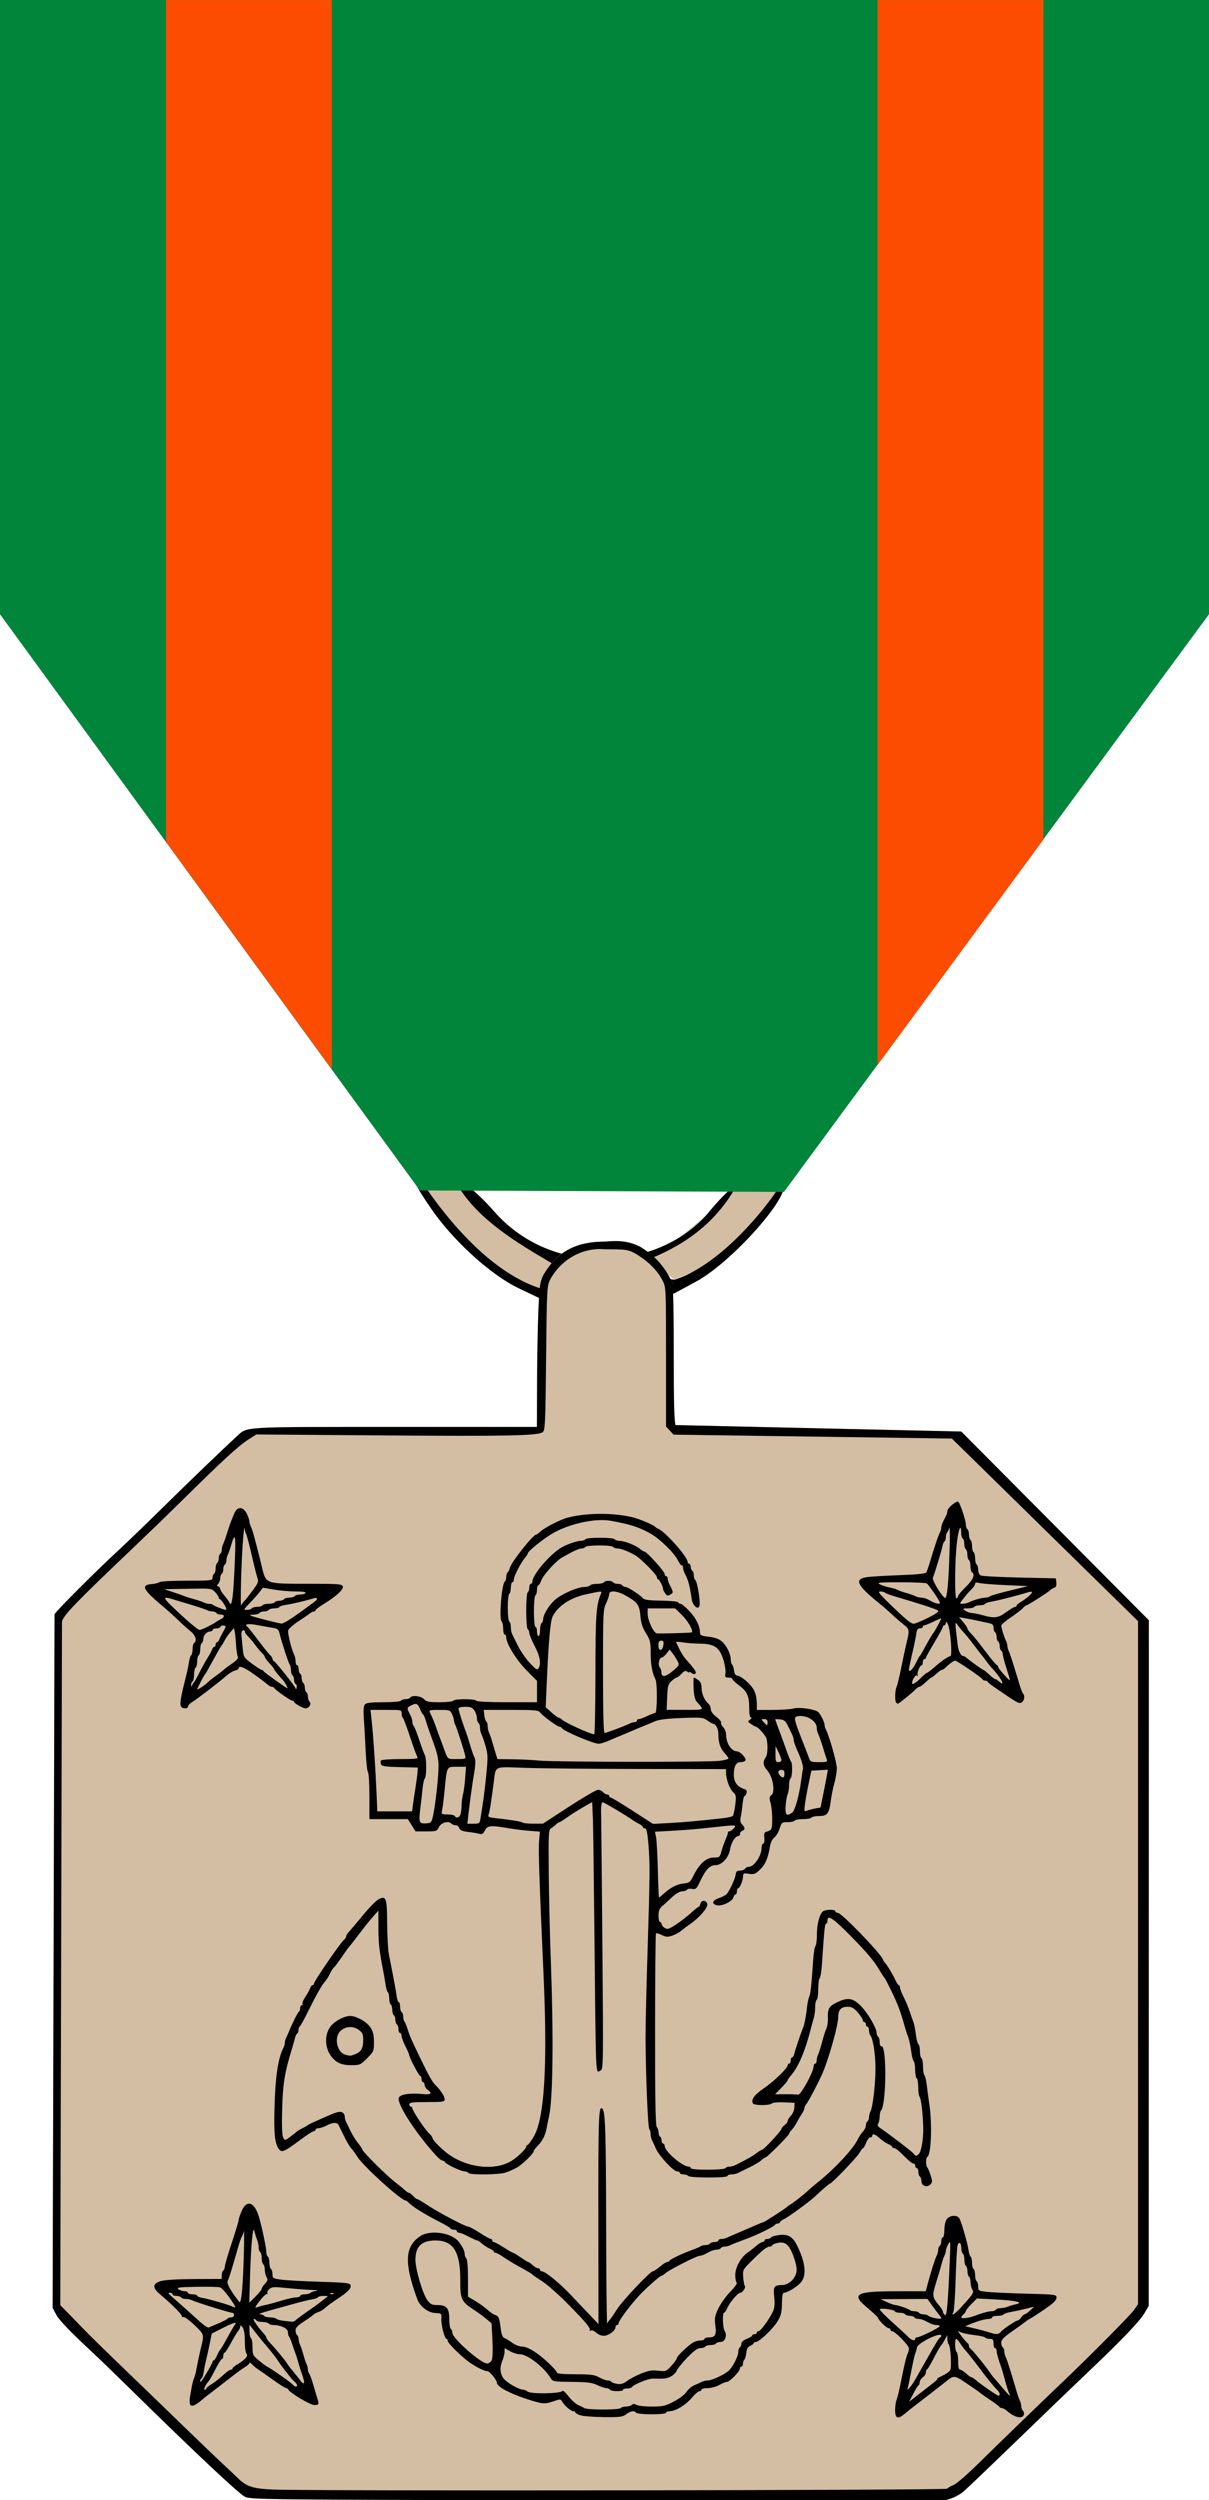
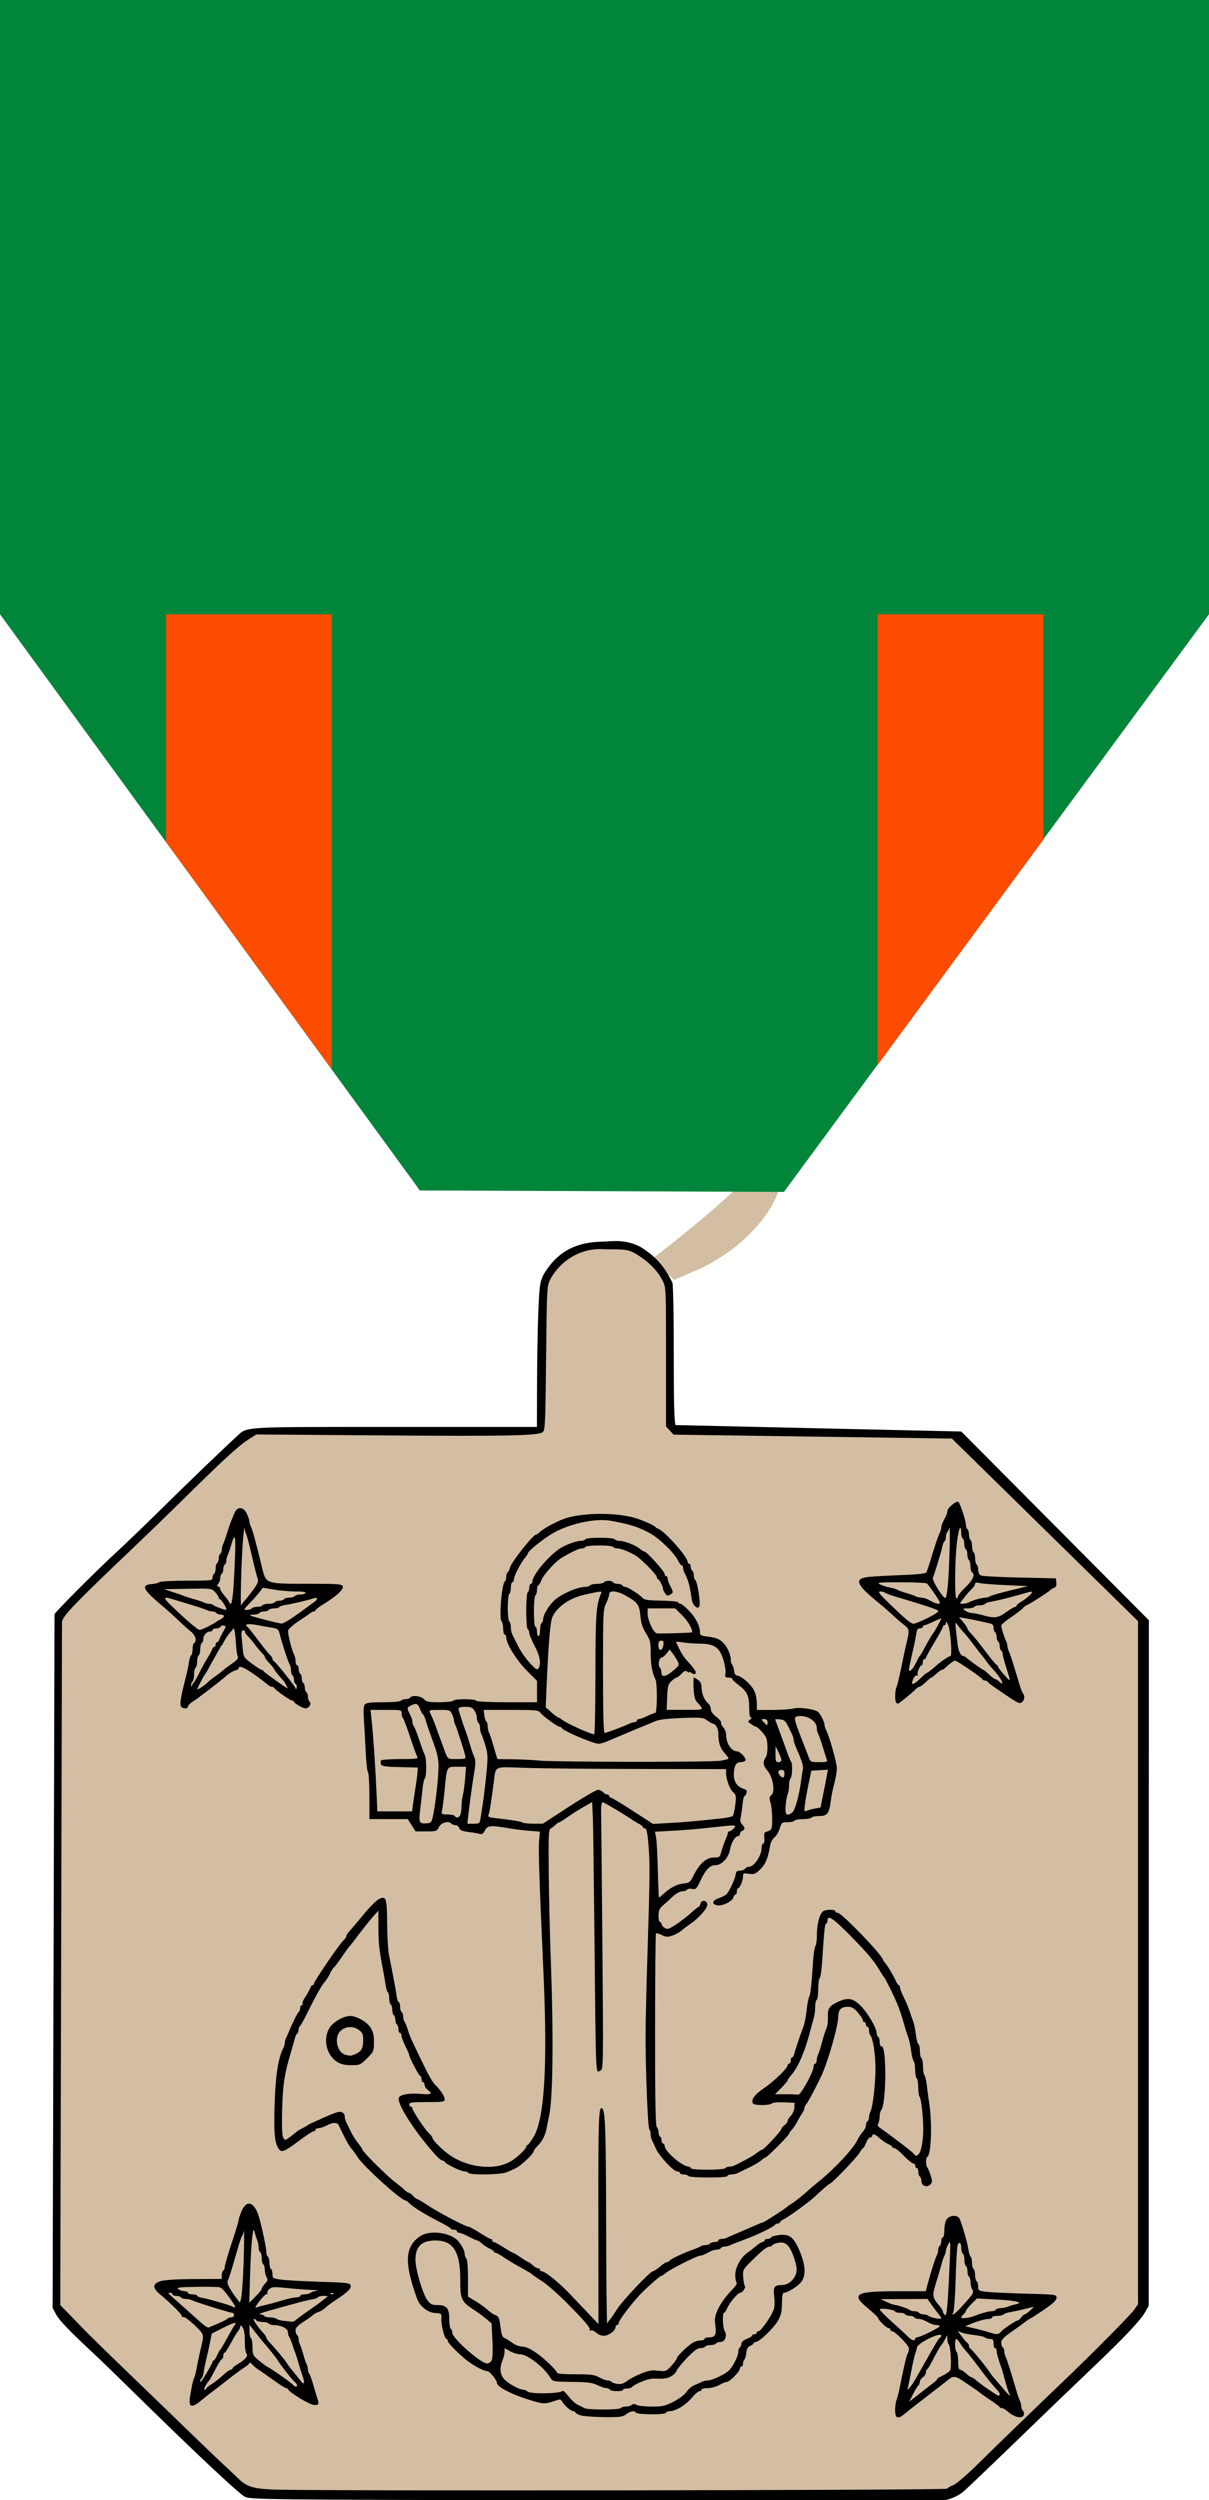
<svg xmlns="http://www.w3.org/2000/svg" xmlns:ns1="http://www.inkscape.org/namespaces/inkscape" xmlns:ns2="http://sodipodi.sourceforge.net/DTD/sodipodi-0.dtd" xmlns:ns3="http://www.openswatchbook.org/uri/2009/osb" width="35mm" height="72.356mm" viewBox="0 0 35 72.356" version="1.1" id="svg8" ns1:version="0.92.3 (2405546, 2018-03-11)" ns2:docname="nam.svg">
  <defs id="defs2">
    <linearGradient id="linearGradient914" ns3:paint="solid">
      <stop style="stop-color:#001489;stop-opacity:1;" offset="0" id="stop912" />
    </linearGradient>
    <clipPath clipPathUnits="userSpaceOnUse" id="clipPath1019">
-       <path style="color:#000000;display:inline;overflow:visible;visibility:visible;opacity:1;fill:#00853b;fill-opacity:1;fill-rule:nonzero;stroke:#242500;stroke-width:0;stroke-linecap:butt;stroke-linejoin:miter;stroke-miterlimit:4;stroke-dasharray:none;stroke-dashoffset:0;stroke-opacity:1;marker:none;enable-background:accumulate" d="m 333.747,-176.977 -19.348,24.089 -16.573,-0.06 -19.112,-24.029 v -25.616 h 55.033 z" id="path1021" ns1:connector-curvature="0" />
+       <path style="color:#000000;display:inline;overflow:visible;visibility:visible;opacity:1;fill:#00853b;fill-opacity:1;fill-rule:nonzero;stroke:#242500;stroke-width:0;stroke-linecap:butt;stroke-linejoin:miter;stroke-miterlimit:4;stroke-dasharray:none;stroke-dashoffset:0;stroke-opacity:1;marker:none;enable-background:accumulate" d="m 333.747,-176.977 -19.348,24.089 -16.573,-0.06 -19.112,-24.029 h 55.033 z" id="path1021" ns1:connector-curvature="0" />
    </clipPath>
  </defs>
  <ns2:namedview id="base" pagecolor="#ffffff" bordercolor="#666666" borderopacity="1.0" ns1:pageopacity="0.0" ns1:pageshadow="2" ns1:zoom="10.448746" ns1:cx="85.3519" ns1:cy="119.16331" ns1:document-units="mm" ns1:current-layer="layer1" showgrid="false" fit-margin-top="0" fit-margin-left="0" fit-margin-right="0" fit-margin-bottom="0" ns1:window-width="1920" ns1:window-height="1096" ns1:window-x="-8" ns1:window-y="-8" ns1:window-maximized="1" showguides="false" ns1:snap-global="false" />
  <g ns1:label="Layer 1" ns1:groupmode="layer" id="layer1" transform="translate(-278.714,161.178)">
    <path style="color:#000000;display:inline;overflow:visible;visibility:visible;opacity:1;fill:#000000;fill-opacity:1;fill-rule:nonzero;stroke:none;stroke-width:1.626;stroke-linecap:butt;stroke-linejoin:miter;stroke-miterlimit:4;stroke-dasharray:none;stroke-dashoffset:0;stroke-opacity:1;marker:none;enable-background:accumulate" d="" id="path860" ns1:connector-curvature="0" />
-     <path style="fill:#d3bea3;fill-opacity:1;stroke-width:0.265" d="m 291.091,-127.175 c 0.209,-0.484 1.124,0.402 1.611,0.948 0.278,0.312 2.175,1.686 2.526,1.907 0.622,0.393 0.307,0.776 -0.133,0.776 -1.078,0.008 -4.422,-2.247 -4.003,-3.631 z" id="path1733" ns1:connector-curvature="0" ns2:nodetypes="ccccc" />
    <path style="fill:#d3bea3;fill-opacity:1;stroke-width:0.265" d="m 297.56,-124.718 c 7.083,-5.458 2.424,-4.464 1.74,-2.482 2.986,-1.669 2.46,1.348 -0.23,2.697 l -0.837,0.366 z" id="path3004" ns1:connector-curvature="0" ns2:nodetypes="ccccc" />
-     <path style="fill:#000000;stroke-width:0.265" d="m 294.363,-123.592 -0.609,-0.291 c -0.933,-0.445 -1.998,-1.502 -2.542,-2.292 -0.519,-0.754 -0.579,-0.908 -0.357,-0.908 0.869,1.328 2.4,3.153 4.113,3.323 1.725,-0.34 -1.821,-1.122 -2.992,-3.096 0,-0.293 0.571,0.2 1.032,0.725 1.787,2.052 4.969,1.659 6.29,-0.044 0.235,-0.28 0.644,-0.708 0.749,-0.708 -1.495,2.753 -4.838,2.125 -1.813,2.745 1.867,-0.602 3.6,-3.471 3.041,-2.801 0.64,0 -1.266,2.237 -2.424,2.86 l -0.617,0.332 c -7.348,1.964 4.839,2.301 -3.87,0.154 z" id="path1737" ns1:connector-curvature="0" ns2:nodetypes="ccscccccccccccc" />
    <path style="color:#000000;display:inline;overflow:visible;visibility:visible;opacity:1;fill:#00853b;fill-opacity:1;fill-rule:nonzero;stroke:#242500;stroke-width:0;stroke-linecap:butt;stroke-linejoin:miter;stroke-miterlimit:4;stroke-dasharray:none;stroke-dashoffset:0;stroke-opacity:1;marker:none;enable-background:accumulate" d="m 313.714,-143.401 -12.305,16.718 -10.54,-0.042 -12.155,-16.676 v -17.778 h 35 z" id="path935" ns1:connector-curvature="0" />
    <g id="g929" transform="matrix(0.636,0,0,0.694,101.457,-20.577)" style="stroke-width:1.505" clip-path="url(#clipPath1019)">
      <path ns2:nodetypes="ccccc" ns1:connector-curvature="0" id="path3000-7" d="m 326.199,-165.344 v -37.249 h -7.547 v 48.56 z" style="fill:#fc4c02;fill-opacity:1;stroke:none;stroke-width:0.398" />
      <path ns2:nodetypes="ccccc" ns1:connector-curvature="0" id="path3000" d="m 286.262,-165.285 v -37.308 h 7.547 v 48.636 z" style="fill:#fc4c02;fill-opacity:1;stroke:none;stroke-width:0.398" />
    </g>
    <g id="g1720" transform="matrix(0.628,0,0,0.628,69.366,-37.207)" style="stroke-width:1.592">
      <g id="g1713" style="stroke-width:1.592">
        <g id="g1707" style="stroke-width:1.592">
          <path id="path1590" d="m 344.632,-82.355 -8.849,-8.695 0.089,-31.968 8.41,-8.204 c 5.048,-0.484 9.218,-0.284 13.826,-0.426 l 0.286,-6.981 c 0.749,-1.307 1.763,-1.558 2.841,-1.559 1.561,0.408 2.486,0.606 3.117,1.895 0.159,2.296 -0.071,4.17 0.148,6.56 l 13.168,0.297 8.647,8.697 -0.006,31.595 -9.668,8.993 z" style="fill:#d3bea3;fill-opacity:1;stroke-width:1.592" ns1:connector-curvature="0" ns2:nodetypes="cccccccccccccc" />
          <g id="g1424" style="stroke-width:1.592">
            <path style="fill:#000000;stroke-width:1.592" d="m 360.659,-82.177 c -15.602,-0.035 -15.772,-0.037 -16.028,-0.177 -0.305,-0.167 -2.387,-2.126 -5.182,-4.874 -0.705,-0.693 -1.491,-1.455 -1.748,-1.693 -1.133,-1.053 -1.611,-1.55 -1.76,-1.829 l -0.159,-0.299 0.089,-31.968 c 0.102,-0.181 1.972,-2.05 2.952,-2.95 0.366,-0.337 1.275,-1.213 2.02,-1.948 1.219,-1.202 2.793,-2.716 3.439,-3.306 0.491,-0.448 0.105,-0.426 7.279,-0.426 h 6.547 l 0.005,-2.002 c 0.003,-1.101 0.03,-2.592 0.06,-3.313 0.048,-1.164 0.073,-1.351 0.222,-1.666 0.651,-1.146 1.591,-1.56 2.841,-1.559 0.623,-0.06 1.102,-0.033 1.642,0.241 0.746,0.466 1.12,0.929 1.475,1.654 0.035,0.068 0.063,1.552 0.063,3.299 0,2.376 0.021,3.198 0.085,3.261 l 13.168,0.297 8.647,8.697 -0.006,31.595 -0.192,0.332 c -0.197,0.34 -0.948,1.137 -2.186,2.319 -1.433,1.368 -2.234,2.139 -4.03,3.876 -1.014,0.98 -1.97,1.892 -2.126,2.026 -0.287,0.246 -0.745,0.424 -1.134,0.439 -0.117,0.005 -7.309,-0.008 -15.982,-0.027 z m 16.357,-0.537 c 0.027,-0.041 0.161,-0.119 0.298,-0.174 0.14,-0.057 0.654,-0.502 1.181,-1.024 0.784,-0.776 2.58,-2.514 3.921,-3.794 1.264,-1.207 3.055,-3.014 3.213,-3.242 l 0.189,-0.273 v -31.475 l -8.581,-8.415 -12.83,-0.181 -0.174,-0.188 -0.174,-0.188 v -3.208 c 0,-3.188 -0.001,-3.21 -0.159,-3.516 -0.29,-0.566 -0.787,-0.972 -1.289,-1.265 -0.325,-0.165 -0.422,-0.177 -1.361,-0.177 -1.094,-0.096 -2.044,0.51 -2.52,1.372 -0.162,0.325 -0.164,0.359 -0.199,3.648 -0.033,3.059 -0.045,3.326 -0.16,3.41 -0.223,0.163 -1.618,0.19 -7.462,0.147 l -5.738,-0.043 -0.339,0.217 c -0.502,0.322 -1.145,0.913 -3.237,2.978 -0.533,0.526 -1.5,1.461 -2.148,2.077 -2.566,2.44 -3.15,3.043 -3.233,3.345 l -0.079,31.507 0.301,0.306 c 0.166,0.168 0.497,0.51 0.736,0.76 0.239,0.25 1.131,1.123 1.982,1.942 0.851,0.819 2.09,2.016 2.755,2.662 0.664,0.645 1.429,1.379 1.7,1.63 0.271,0.251 0.599,0.56 0.729,0.687 0.386,0.375 0.675,0.469 1.579,0.511 1.608,0.075 31.047,0.039 31.099,-0.038 z m -16.907,-3.386 c -0.127,-0.042 -0.23,-0.101 -0.23,-0.132 0,-0.031 -0.043,-0.056 -0.096,-0.056 -0.109,0 -0.414,-0.265 -0.517,-0.449 -0.063,-0.112 -0.092,-0.114 -0.375,-0.014 -0.42,0.148 -0.53,0.139 -1.269,-0.104 -0.799,-0.263 -1.358,-0.568 -1.358,-0.74 0,-0.12 -0.335,-0.534 -0.432,-0.535 -0.146,-10e-4 -0.529,-0.19 -0.844,-0.416 -0.377,-0.271 -0.992,-0.88 -0.992,-0.982 0,-0.05 -0.025,-0.091 -0.055,-0.091 -0.088,0 -0.255,-0.647 -0.239,-0.924 0.015,-0.25 0.012,-0.253 -0.288,-0.27 -0.336,-0.02 -0.699,-0.302 -0.822,-0.64 -0.611,-1.668 -0.578,-2.416 0.129,-2.897 0.45,-0.307 1.439,-0.172 1.773,0.241 0.172,0.213 0.283,0.44 0.283,0.577 0,0.071 0.035,0.163 0.077,0.205 0.046,0.046 0.076,0.408 0.076,0.918 l -8.1e-4,0.841 0.356,0.213 c 0.196,0.117 0.445,0.297 0.553,0.4 0.108,0.103 0.263,0.208 0.344,0.234 0.164,0.052 0.194,0.128 0.261,0.653 0.031,0.248 0.084,0.379 0.165,0.407 0.065,0.023 0.227,0.122 0.359,0.219 0.136,0.1 0.337,0.177 0.462,0.177 0.2,0 0.535,0.179 0.91,0.488 0.337,0.278 0.69,0.641 0.69,0.711 0,0.05 0.289,0.076 0.848,0.076 0.717,0 0.887,0.022 1.101,0.142 0.139,0.078 0.313,0.142 0.388,0.142 0.074,0 0.153,0.028 0.174,0.063 0.021,0.035 0.143,0.078 0.27,0.097 0.17,0.025 0.289,-0.011 0.452,-0.135 0.122,-0.093 0.413,-0.247 0.648,-0.342 0.341,-0.138 0.501,-0.165 0.788,-0.131 0.35,0.041 0.369,0.034 0.61,-0.229 0.137,-0.149 0.249,-0.307 0.249,-0.349 0,-0.091 0.532,-0.6 0.761,-0.728 0.087,-0.049 0.239,-0.088 0.337,-0.088 0.098,0 0.178,-0.032 0.178,-0.071 0,-0.039 0.092,-0.071 0.204,-0.071 0.291,0 0.353,-0.117 0.295,-0.556 -0.043,-0.327 -0.024,-0.434 0.14,-0.78 0.104,-0.22 0.353,-0.567 0.552,-0.77 0.199,-0.203 0.332,-0.389 0.294,-0.412 -0.037,-0.023 -0.068,-0.186 -0.068,-0.362 0,-0.347 0.269,-0.828 0.581,-1.035 0.09,-0.06 0.259,-0.192 0.376,-0.294 0.117,-0.102 0.252,-0.185 0.301,-0.185 0.049,-4e-5 0.089,-0.032 0.089,-0.071 0,-0.039 0.061,-0.071 0.136,-0.071 0.075,0 0.146,-0.03 0.159,-0.067 0.013,-0.037 0.183,-0.087 0.378,-0.113 0.43,-0.056 0.638,0.076 0.862,0.545 0.358,0.753 0.409,1.319 0.148,1.632 -0.165,0.198 -0.628,0.483 -0.784,0.483 -0.063,0 -0.091,0.145 -0.094,0.49 -0.004,0.396 -0.04,0.551 -0.19,0.807 -0.203,0.346 -0.854,0.971 -1.012,0.971 -0.054,0 -0.099,0.024 -0.099,0.054 0,0.03 -0.072,0.086 -0.159,0.124 -0.113,0.05 -0.166,0.142 -0.182,0.318 -0.013,0.136 -0.052,0.278 -0.089,0.315 -0.036,0.037 -0.066,0.125 -0.066,0.195 0,0.07 -0.032,0.128 -0.071,0.128 -0.039,0 -0.071,0.045 -0.071,0.099 0,0.128 -0.48,0.61 -0.607,0.61 -0.053,0 -0.211,0.064 -0.349,0.142 -0.139,0.078 -0.379,0.142 -0.534,0.142 -0.155,0 -0.281,0.032 -0.281,0.071 0,0.039 -0.043,0.071 -0.095,0.071 -0.052,0 -0.209,0.136 -0.348,0.302 -0.277,0.331 -0.75,0.619 -1.017,0.619 -0.094,0 -0.17,0.032 -0.17,0.071 0,0.042 -0.27,0.071 -0.669,0.071 -0.37,0 -0.689,-0.032 -0.713,-0.071 -0.069,-0.111 -0.267,-0.081 -0.461,0.071 -0.155,0.121 -0.284,0.138 -1.028,0.13 -0.468,-0.005 -0.954,-0.042 -1.081,-0.084 z m 1.86,-0.33 c 0.024,-0.039 0.131,-0.071 0.238,-0.071 0.107,0 0.229,-0.035 0.272,-0.077 0.056,-0.056 0.117,-0.056 0.222,0 0.08,0.043 0.397,0.077 0.706,0.077 0.495,0 0.615,-0.027 1.008,-0.23 0.256,-0.132 0.507,-0.323 0.589,-0.449 0.079,-0.12 0.242,-0.258 0.361,-0.306 0.12,-0.048 0.273,-0.117 0.341,-0.154 0.068,-0.036 0.197,-0.066 0.287,-0.066 0.199,0 0.84,-0.311 0.99,-0.48 0.193,-0.217 0.407,-0.653 0.407,-0.829 0,-0.094 0.032,-0.191 0.071,-0.215 0.039,-0.024 0.071,-0.1 0.071,-0.168 0,-0.076 0.096,-0.162 0.248,-0.222 0.136,-0.053 0.248,-0.123 0.248,-0.155 0,-0.032 0.048,-0.058 0.106,-0.058 0.059,0 0.106,-0.032 0.106,-0.071 0,-0.039 0.04,-0.072 0.089,-0.073 0.098,-0.002 0.534,-0.611 0.675,-0.945 0.061,-0.143 0.075,-0.352 0.043,-0.633 -0.053,-0.469 -0.004,-0.543 0.362,-0.547 0.346,-0.004 0.673,-0.352 0.673,-0.716 0,-0.087 -0.036,-0.273 -0.081,-0.412 -0.221,-0.694 -0.402,-0.887 -0.768,-0.819 -0.137,0.025 -0.26,0.075 -0.273,0.111 -0.013,0.036 -0.068,0.065 -0.123,0.065 -0.13,0 -0.328,0.157 -0.833,0.658 -0.406,0.404 -0.412,0.416 -0.386,0.759 0.015,0.192 0.047,0.37 0.072,0.395 0.062,0.062 -0.102,0.314 -0.204,0.314 -0.112,0 -0.481,0.43 -0.6,0.7 -0.054,0.122 -0.122,0.221 -0.152,0.221 -0.085,0 -0.062,0.697 0.028,0.841 0.129,0.207 0.02,0.506 -0.185,0.506 -0.094,0 -0.191,0.032 -0.215,0.071 -0.024,0.039 -0.136,0.071 -0.248,0.071 -0.112,0 -0.224,0.032 -0.248,0.071 -0.024,0.039 -0.125,0.071 -0.225,0.071 -0.129,0 -0.303,0.127 -0.606,0.442 -0.234,0.243 -0.452,0.512 -0.485,0.599 -0.033,0.087 -0.154,0.206 -0.269,0.266 -0.196,0.101 -0.288,0.112 -0.825,0.097 -0.211,-0.006 -0.88,0.265 -0.966,0.391 -0.025,0.036 -0.128,0.066 -0.23,0.066 -0.102,0 -0.185,0.028 -0.185,0.062 0,0.086 -0.549,0.078 -0.602,-0.009 -0.024,-0.039 -0.1,-0.071 -0.168,-0.071 -0.068,0 -0.254,-0.063 -0.413,-0.139 -0.235,-0.114 -0.451,-0.141 -1.171,-0.149 -0.875,-0.009 -0.884,-0.011 -0.997,-0.197 -0.296,-0.488 -1.057,-1.074 -1.395,-1.074 -0.116,0 -0.323,-0.063 -0.461,-0.141 l -0.25,-0.141 v 0.167 c 0,0.092 -0.05,0.288 -0.112,0.435 -0.137,0.328 -0.086,0.664 0.131,0.865 0.216,0.2 0.667,0.443 0.82,0.443 0.069,0 0.163,0.037 0.209,0.083 0.13,0.13 1.536,0.109 1.618,-0.024 0.022,-0.035 0.144,0.072 0.272,0.24 0.128,0.167 0.324,0.348 0.437,0.401 0.113,0.053 0.253,0.123 0.311,0.155 0.154,0.085 1.613,0.081 1.666,-0.004 z m -5.942,-2.215 c 0.04,-0.092 0.052,-0.485 0.029,-0.927 l -0.04,-0.767 -0.248,-0.207 c -0.136,-0.114 -0.43,-0.327 -0.653,-0.473 -0.482,-0.318 -0.548,-0.471 -0.54,-1.27 0.012,-1.331 -0.315,-1.867 -1.139,-1.867 -0.643,0 -0.928,0.273 -0.928,0.89 0,0.439 0.331,1.562 0.547,1.856 0.143,0.195 0.214,0.23 0.461,0.23 0.428,0 0.551,0.145 0.551,0.645 0,0.226 0.032,0.43 0.071,0.454 0.039,0.024 0.071,0.107 0.071,0.183 0,0.253 1.313,1.41 1.601,1.411 0.086,2.6e-4 0.177,-0.066 0.217,-0.159 z m 18.593,2.324 c 0,-0.174 0.028,-0.389 0.063,-0.478 0.035,-0.089 0.096,-0.322 0.136,-0.517 0.041,-0.195 0.126,-0.61 0.191,-0.921 0.065,-0.312 0.147,-0.622 0.182,-0.69 0.036,-0.068 0.065,-0.182 0.065,-0.254 0,-0.136 -0.641,-0.792 -0.774,-0.792 -0.042,0 -0.076,-0.032 -0.076,-0.071 0,-0.039 -0.04,-0.071 -0.089,-0.071 -0.095,0 -0.475,-0.372 -0.483,-0.472 -0.003,-0.033 -0.212,-0.23 -0.464,-0.439 -0.803,-0.663 -0.598,-0.787 1.299,-0.789 l 1.362,-10e-4 0.08,-0.301 c 0.146,-0.55 0.358,-1.221 0.426,-1.346 0.037,-0.068 0.067,-0.185 0.067,-0.262 0,-0.076 0.032,-0.158 0.071,-0.182 0.039,-0.024 0.071,-0.122 0.071,-0.217 0,-0.095 0.032,-0.173 0.071,-0.173 0.039,0 0.071,-0.152 0.071,-0.339 0,-0.192 0.048,-0.407 0.11,-0.496 0.136,-0.194 0.492,-0.215 0.588,-0.034 0.103,0.195 0.379,1.159 0.417,1.453 0.019,0.146 0.063,0.284 0.098,0.305 0.035,0.021 0.063,0.147 0.063,0.279 0,0.132 0.032,0.259 0.071,0.283 0.039,0.024 0.071,0.152 0.071,0.283 0,0.132 0.032,0.259 0.071,0.283 0.039,0.024 0.071,0.135 0.071,0.246 0,0.193 0.017,0.204 0.408,0.247 0.224,0.025 1.037,0.062 1.807,0.083 1.379,0.037 1.4,0.04 1.397,0.192 -0.002,0.112 -0.158,0.26 -0.574,0.544 -0.315,0.214 -0.605,0.402 -0.646,0.417 -0.04,0.015 -0.125,0.07 -0.187,0.122 -0.063,0.052 -0.345,0.256 -0.628,0.453 -0.397,0.277 -0.514,0.397 -0.514,0.53 0,0.094 0.032,0.191 0.071,0.215 0.039,0.024 0.071,0.106 0.071,0.182 0,0.076 0.029,0.194 0.065,0.262 0.056,0.107 0.281,0.82 0.519,1.647 0.039,0.136 0.1,0.303 0.134,0.371 0.034,0.068 0.062,0.181 0.062,0.252 0,0.071 0.036,0.165 0.08,0.209 0.044,0.044 0.061,0.13 0.038,0.191 -0.078,0.203 -0.434,0.117 -0.783,-0.19 -0.077,-0.068 -0.18,-0.124 -0.228,-0.124 -0.048,0 -0.098,-0.024 -0.111,-0.053 -0.013,-0.029 -0.215,-0.181 -0.449,-0.337 -0.234,-0.156 -0.441,-0.302 -0.461,-0.325 -0.019,-0.023 -0.285,-0.208 -0.589,-0.413 -0.596,-0.4 -0.594,-0.4 -1.004,-0.065 -0.068,0.055 -0.386,0.302 -1.311,1.015 -0.202,0.156 -0.453,0.355 -0.557,0.443 -0.309,0.26 -0.437,0.214 -0.437,-0.156 z m 1.751,-1.261 c 0.14,-0.107 0.226,-0.196 0.191,-0.197 -0.035,-0.001 0.07,-0.066 0.234,-0.142 0.164,-0.077 0.327,-0.191 0.362,-0.254 0.076,-0.136 0.023,-1.096 -0.066,-1.192 -0.034,-0.037 -0.064,-0.149 -0.065,-0.248 l -0.003,-0.181 -0.114,0.213 c -0.063,0.117 -0.133,0.229 -0.157,0.248 -0.047,0.039 -0.202,0.311 -0.45,0.79 -0.088,0.17 -0.184,0.319 -0.213,0.332 -0.029,0.013 -0.053,0.078 -0.053,0.144 0,0.066 -0.064,0.166 -0.142,0.222 -0.078,0.056 -0.142,0.156 -0.142,0.222 0,0.066 -0.024,0.131 -0.054,0.144 -0.03,0.013 -0.138,0.189 -0.242,0.39 l -0.188,0.367 0.423,-0.331 c 0.233,-0.182 0.537,-0.419 0.678,-0.526 z m 3.069,0.509 c 0,-0.042 -0.04,-0.117 -0.089,-0.167 -0.22,-0.227 -0.477,-0.543 -0.869,-1.068 -0.233,-0.312 -0.497,-0.647 -0.587,-0.744 -0.09,-0.098 -0.217,-0.265 -0.282,-0.372 -0.065,-0.107 -0.143,-0.195 -0.173,-0.195 -0.082,0 -0.068,0.551 0.015,0.602 0.039,0.024 0.071,0.217 0.071,0.429 0,0.263 0.028,0.386 0.089,0.386 0.049,0 0.175,0.08 0.28,0.177 0.105,0.098 0.218,0.177 0.252,0.177 0.033,0 0.122,0.057 0.198,0.127 0.181,0.167 0.973,0.715 1.041,0.72 0.029,0.002 0.053,-0.031 0.053,-0.072 z m 0.433,-0.048 c -0.036,-0.068 -0.119,-0.331 -0.186,-0.585 -0.066,-0.253 -0.145,-0.524 -0.174,-0.602 -0.122,-0.326 -0.215,-0.656 -0.215,-0.767 0,-0.065 -0.032,-0.119 -0.071,-0.119 -0.039,0 -0.071,-0.096 -0.071,-0.213 0,-0.178 -0.028,-0.213 -0.173,-0.213 -0.095,0 -0.19,-0.028 -0.211,-0.061 -0.021,-0.034 -0.233,-0.084 -0.471,-0.111 -0.238,-0.027 -0.515,-0.08 -0.614,-0.118 l -0.181,-0.069 0.202,0.268 c 0.111,0.147 0.227,0.278 0.258,0.291 0.031,0.013 0.056,0.066 0.056,0.118 0,0.052 0.024,0.105 0.053,0.118 0.07,0.031 0.654,0.737 0.869,1.051 0.093,0.136 0.187,0.264 0.209,0.283 0.021,0.019 0.193,0.219 0.381,0.443 0.35,0.417 0.453,0.503 0.338,0.283 z m -4.334,-0.611 c 0.08,-0.141 0.209,-0.368 0.287,-0.505 0.078,-0.136 0.209,-0.368 0.292,-0.514 0.387,-0.687 0.522,-0.905 0.574,-0.927 0.031,-0.013 0.056,-0.053 0.056,-0.09 0,-0.194 -1.087,0.332 -1.12,0.542 -0.012,0.076 -0.048,0.202 -0.08,0.28 -0.032,0.078 -0.115,0.445 -0.184,0.815 -0.069,0.37 -0.143,0.721 -0.165,0.78 -0.067,0.181 0.174,-0.089 0.339,-0.381 z m 0.004,-1.887 c 0,-0.039 0.039,-0.071 0.087,-0.071 0.126,0 1.043,-0.451 1.045,-0.514 10e-4,-0.029 -0.062,-0.053 -0.141,-0.053 -0.079,0 -0.206,-0.032 -0.283,-0.071 -0.077,-0.039 -0.204,-0.103 -0.282,-0.142 -0.077,-0.039 -0.203,-0.071 -0.279,-0.071 -0.076,0 -0.158,-0.032 -0.182,-0.071 -0.024,-0.039 -0.12,-0.071 -0.213,-0.071 -0.093,0 -0.189,-0.032 -0.213,-0.071 -0.024,-0.039 -0.135,-0.071 -0.246,-0.071 -0.111,0 -0.213,-0.028 -0.226,-0.061 -0.035,-0.09 -0.697,-0.175 -0.697,-0.09 0,0.039 0.261,0.304 0.58,0.589 0.319,0.285 0.646,0.587 0.726,0.671 0.157,0.163 0.324,0.212 0.324,0.096 z m 3.961,-0.338 c 0.132,-0.144 0.686,-0.513 0.771,-0.513 0.031,0 0.103,-0.064 0.159,-0.142 0.056,-0.078 0.128,-0.142 0.161,-0.142 0.032,0 0.143,-0.078 0.246,-0.174 l 0.188,-0.174 -0.421,0.102 c -0.232,0.056 -0.541,0.122 -0.688,0.148 -0.147,0.025 -0.284,0.074 -0.305,0.108 -0.021,0.034 -0.148,0.062 -0.282,0.062 -0.134,0 -0.244,0.032 -0.244,0.071 0,0.039 -0.07,0.071 -0.154,0.071 -0.166,0 -0.53,0.104 -0.873,0.249 l -0.213,0.09 0.213,0.047 c 0.326,0.072 0.76,0.185 0.957,0.25 0.278,0.092 0.365,0.083 0.488,-0.051 z m -2.756,-0.618 c 0,-0.019 -0.047,-0.091 -0.104,-0.159 -0.057,-0.069 -0.201,-0.26 -0.319,-0.426 l -0.216,-0.301 -1.08,0.005 -1.08,0.005 0.283,0.131 c 0.156,0.072 0.331,0.134 0.39,0.138 0.139,0.008 0.622,0.177 0.684,0.239 0.027,0.027 0.121,0.049 0.21,0.049 0.089,0 0.181,0.032 0.205,0.071 0.024,0.039 0.115,0.071 0.203,0.071 0.087,0 0.189,0.029 0.226,0.065 0.09,0.087 0.599,0.183 0.599,0.113 z m 1.524,-0.103 c 0.323,-0.126 0.657,-0.217 0.798,-0.217 0.083,0 0.17,-0.032 0.194,-0.071 0.024,-0.039 0.12,-0.071 0.213,-0.071 0.093,0 0.243,-0.03 0.332,-0.066 0.089,-0.036 0.258,-0.087 0.374,-0.112 0.387,-0.084 0.032,-0.171 -0.903,-0.221 l -0.887,-0.047 -0.256,0.256 c -0.141,0.141 -0.256,0.285 -0.256,0.321 0,0.035 -0.048,0.104 -0.106,0.153 -0.059,0.049 -0.106,0.115 -0.106,0.149 0,0.064 0.364,0.019 0.602,-0.074 z m -1.132,-2.556 c 0.038,-0.892 0.034,-0.943 -0.069,-0.754 -0.06,0.112 -0.11,0.248 -0.11,0.302 0,0.054 -0.029,0.155 -0.064,0.222 -0.035,0.068 -0.098,0.251 -0.139,0.407 -0.041,0.156 -0.153,0.537 -0.25,0.848 -0.188,0.609 -0.181,0.663 0.144,1.054 0.092,0.11 0.167,0.231 0.167,0.269 0,0.038 0.04,0.111 0.089,0.164 0.094,0.102 0.142,-0.411 0.232,-2.511 z m 0.538,2.139 c 0.557,-0.612 0.587,-0.66 0.498,-0.803 -0.044,-0.071 -0.08,-0.223 -0.08,-0.338 0,-0.115 -0.032,-0.229 -0.071,-0.253 -0.039,-0.024 -0.071,-0.136 -0.071,-0.248 0,-0.112 -0.032,-0.224 -0.071,-0.248 -0.039,-0.024 -0.071,-0.152 -0.071,-0.283 0,-0.132 -0.032,-0.259 -0.071,-0.283 -0.039,-0.024 -0.071,-0.136 -0.071,-0.248 0,-0.256 -0.11,-0.335 -0.173,-0.123 -0.026,0.087 -0.066,0.797 -0.088,1.576 -0.022,0.78 -0.072,1.457 -0.111,1.506 -0.046,0.058 -0.046,0.089 -7.9e-4,0.089 0.038,0 0.21,-0.154 0.381,-0.342 z m -35.562,4.486 c -0.022,-0.058 -0.023,-0.209 -8.2e-4,-0.335 0.022,-0.127 0.059,-0.342 0.083,-0.478 0.024,-0.136 0.071,-0.312 0.105,-0.39 0.034,-0.078 0.078,-0.237 0.098,-0.354 0.039,-0.226 0.165,-0.827 0.223,-1.063 0.147,-0.604 0.15,-0.595 -0.299,-1.023 -0.232,-0.222 -0.46,-0.39 -0.505,-0.375 -0.046,0.015 -0.084,-0.007 -0.084,-0.049 0,-0.081 -0.5,-0.579 -0.994,-0.991 -0.372,-0.31 -0.361,-0.501 0.037,-0.62 0.171,-0.051 0.783,-0.087 1.542,-0.091 l 1.258,-0.005 v -0.173 c 0,-0.095 0.032,-0.193 0.071,-0.217 0.039,-0.024 0.071,-0.104 0.071,-0.178 0,-0.074 0.144,-0.566 0.319,-1.094 0.175,-0.528 0.319,-1.004 0.319,-1.057 0,-0.054 0.065,-0.245 0.145,-0.426 0.238,-0.538 0.6,-0.392 0.801,0.322 0.148,0.526 0.331,1.41 0.33,1.596 -5.2e-4,0.085 0.031,0.175 0.07,0.199 0.039,0.024 0.071,0.152 0.071,0.283 0,0.132 0.032,0.259 0.071,0.283 0.039,0.024 0.071,0.133 0.071,0.242 0,0.188 0.021,0.201 0.408,0.253 0.224,0.03 1.029,0.074 1.789,0.098 1.256,0.04 1.383,0.056 1.406,0.173 0.028,0.144 -0.143,0.312 -0.661,0.65 -0.195,0.127 -0.421,0.295 -0.502,0.373 -0.081,0.078 -0.223,0.166 -0.316,0.195 -0.093,0.029 -0.207,0.092 -0.254,0.139 -0.047,0.047 -0.248,0.19 -0.446,0.317 -0.265,0.17 -0.361,0.276 -0.361,0.397 0,0.091 0.032,0.185 0.071,0.209 0.039,0.024 0.071,0.106 0.071,0.182 0,0.076 0.029,0.194 0.064,0.262 0.035,0.068 0.102,0.267 0.149,0.442 0.047,0.175 0.113,0.374 0.149,0.442 0.035,0.068 0.064,0.181 0.064,0.252 0,0.071 0.027,0.159 0.06,0.196 0.033,0.037 0.115,0.259 0.183,0.493 0.068,0.234 0.152,0.518 0.188,0.631 0.096,0.302 0.085,0.326 -0.139,0.326 -0.188,0 -1.141,-0.572 -1.201,-0.721 -0.013,-0.032 -0.056,-0.058 -0.096,-0.058 -0.04,0 -0.327,-0.183 -0.639,-0.408 -0.312,-0.224 -0.619,-0.439 -0.683,-0.478 -0.064,-0.039 -0.172,-0.132 -0.241,-0.206 -0.069,-0.074 -0.125,-0.105 -0.125,-0.068 0,0.036 -0.088,0.119 -0.195,0.182 -0.107,0.064 -0.453,0.318 -0.769,0.565 -0.316,0.247 -0.681,0.529 -0.811,0.626 -0.13,0.098 -0.334,0.26 -0.453,0.36 -0.29,0.245 -0.46,0.302 -0.51,0.17 z m 0.755,-0.727 c 0,-0.031 0.088,-0.107 0.195,-0.171 0.107,-0.063 0.275,-0.184 0.372,-0.268 0.097,-0.084 0.249,-0.214 0.337,-0.29 0.088,-0.076 0.192,-0.137 0.23,-0.137 0.039,0 0.07,-0.025 0.07,-0.056 0,-0.031 0.088,-0.107 0.195,-0.171 0.379,-0.224 0.546,-0.407 0.456,-0.498 -0.048,-0.048 -0.084,-0.295 -0.084,-0.587 0,-0.333 -0.035,-0.55 -0.104,-0.641 -0.073,-0.097 -0.105,-0.108 -0.106,-0.037 -10e-4,0.055 -0.046,0.151 -0.1,0.213 -0.054,0.061 -0.203,0.311 -0.333,0.555 -0.129,0.244 -0.261,0.443 -0.292,0.443 -0.032,0 -0.057,0.064 -0.057,0.142 0,0.078 -0.027,0.142 -0.06,0.142 -0.033,0 -0.168,0.212 -0.3,0.472 -0.132,0.26 -0.272,0.508 -0.312,0.552 -0.144,0.16 -0.251,0.394 -0.179,0.394 0.039,0 0.071,-0.025 0.071,-0.056 z m 4.182,-0.148 c 0,-0.034 -0.053,-0.106 -0.117,-0.159 -0.12,-0.1 -0.642,-0.764 -0.769,-0.978 -0.068,-0.114 -0.484,-0.64 -0.641,-0.81 -0.041,-0.044 -0.208,-0.251 -0.372,-0.459 l -0.298,-0.378 v 0.286 c 0,0.157 0.032,0.305 0.071,0.329 0.039,0.024 0.071,0.21 0.071,0.414 0,0.348 0.018,0.385 0.295,0.616 0.162,0.135 0.331,0.262 0.375,0.281 0.159,0.07 1.101,0.727 1.18,0.823 0.092,0.11 0.206,0.13 0.206,0.036 z m 0.306,-0.239 c -0.019,-0.088 -0.06,-0.223 -0.092,-0.301 -0.031,-0.078 -0.096,-0.285 -0.144,-0.461 -0.048,-0.175 -0.113,-0.383 -0.145,-0.461 -0.032,-0.078 -0.099,-0.269 -0.148,-0.425 -0.05,-0.156 -0.115,-0.314 -0.146,-0.351 -0.031,-0.037 -0.056,-0.134 -0.056,-0.216 0,-0.163 -0.322,-0.319 -0.656,-0.319 -0.102,0 -0.205,-0.032 -0.229,-0.071 -0.024,-0.039 -0.152,-0.071 -0.283,-0.071 -0.132,0 -0.259,-0.032 -0.283,-0.071 -0.024,-0.039 -0.078,-0.071 -0.119,-0.071 -0.071,0 0.181,0.373 0.453,0.669 0.069,0.076 0.126,0.165 0.126,0.198 0,0.033 0.072,0.135 0.159,0.227 0.244,0.254 0.719,0.827 0.791,0.954 0.035,0.062 0.147,0.211 0.248,0.329 0.101,0.119 0.247,0.302 0.325,0.408 0.172,0.233 0.247,0.245 0.201,0.032 z m -4.45,-0.371 c 0.135,-0.224 0.245,-0.436 0.245,-0.47 0,-0.034 0.024,-0.062 0.054,-0.062 0.029,0 0.099,-0.104 0.154,-0.23 0.055,-0.127 0.121,-0.246 0.147,-0.266 0.026,-0.019 0.168,-0.259 0.316,-0.532 0.148,-0.273 0.301,-0.537 0.341,-0.586 0.146,-0.183 -0.008,-0.151 -0.521,0.108 l -0.526,0.266 -0.085,0.425 c -0.047,0.234 -0.121,0.569 -0.165,0.744 -0.044,0.175 -0.097,0.439 -0.117,0.585 -0.02,0.146 -0.066,0.284 -0.101,0.305 -0.035,0.021 -0.063,0.074 -0.063,0.118 0,0.111 0.044,0.056 0.322,-0.405 z m 0.529,-2.246 c 0.214,-0.091 0.4,-0.189 0.413,-0.218 0.013,-0.029 0.085,-0.053 0.159,-0.053 0.075,0 0.136,-0.048 0.136,-0.106 0,-0.059 -0.037,-0.106 -0.083,-0.106 -0.108,0 -1.686,-0.49 -1.847,-0.574 -0.068,-0.035 -0.201,-0.064 -0.297,-0.064 -0.096,0 -0.194,-0.032 -0.218,-0.071 -0.024,-0.039 -0.122,-0.071 -0.217,-0.071 -0.095,0 -0.173,-0.032 -0.173,-0.071 0,-0.039 -0.053,-0.071 -0.117,-0.071 -0.099,0 -0.095,0.019 0.025,0.124 0.178,0.155 0.997,0.886 1.391,1.241 0.162,0.146 0.327,0.252 0.366,0.236 0.039,-0.017 0.246,-0.105 0.461,-0.195 z m 3.556,-0.149 c 0.051,-0.05 0.31,-0.241 0.574,-0.424 0.264,-0.183 0.519,-0.367 0.567,-0.408 0.048,-0.041 0.151,-0.12 0.229,-0.176 0.135,-0.097 0.131,-0.102 -0.084,-0.104 -0.124,-0.001 -0.244,0.026 -0.265,0.061 -0.021,0.035 -0.143,0.079 -0.27,0.097 -0.127,0.019 -0.486,0.106 -0.798,0.194 -0.312,0.088 -0.838,0.233 -1.169,0.324 -0.331,0.09 -0.533,0.166 -0.447,0.168 0.085,0.002 0.175,0.036 0.199,0.075 0.024,0.039 0.147,0.071 0.274,0.071 0.126,0 0.26,0.03 0.297,0.066 0.037,0.036 0.195,0.079 0.351,0.094 0.156,0.015 0.321,0.034 0.367,0.04 0.046,0.007 0.126,-0.029 0.177,-0.079 z m -3.062,-1.037 c -0.165,-0.235 -0.358,-0.446 -0.43,-0.469 -0.071,-0.023 -0.56,-0.034 -1.086,-0.025 -0.799,0.014 -0.937,0.031 -0.836,0.108 0.066,0.05 0.192,0.093 0.28,0.094 0.088,10e-4 0.159,0.034 0.159,0.073 0,0.039 0.096,0.071 0.213,0.071 0.117,0 0.213,0.028 0.213,0.063 0,0.035 0.104,0.079 0.23,0.099 0.276,0.043 1.25,0.324 1.4,0.403 0.19,0.1 0.162,0.018 -0.143,-0.417 z m 1.667,0.342 c 0.156,-0.033 0.491,-0.124 0.744,-0.203 0.253,-0.079 0.548,-0.144 0.656,-0.144 0.107,-2.6e-4 0.195,-0.032 0.195,-0.071 0,-0.039 0.089,-0.071 0.198,-0.071 0.109,0 0.229,-0.029 0.266,-0.065 0.037,-0.036 0.163,-0.079 0.28,-0.096 0.124,-0.018 0.046,-0.035 -0.187,-0.041 -0.22,-0.006 -0.726,-0.044 -1.125,-0.085 -0.645,-0.066 -0.739,-0.061 -0.856,0.045 -0.072,0.066 -0.112,0.152 -0.087,0.192 0.025,0.04 0.016,0.056 -0.019,0.035 -0.035,-0.02 -0.188,0.123 -0.34,0.319 -0.19,0.246 -0.234,0.339 -0.142,0.301 0.074,-0.031 0.262,-0.083 0.418,-0.116 z m -0.998,-2.474 c 0.015,-0.604 0.011,-1.019 -0.008,-0.921 -0.019,0.097 -0.059,0.209 -0.088,0.248 -0.029,0.039 -0.107,0.262 -0.174,0.496 -0.279,0.98 -0.417,1.425 -0.477,1.541 -0.059,0.114 0.131,0.46 0.531,0.968 0.098,0.124 0.176,-0.725 0.215,-2.333 z m 0.817,1.732 c 0.002,-0.041 0.072,-0.149 0.157,-0.24 0.125,-0.134 0.138,-0.188 0.071,-0.296 -0.045,-0.072 -0.082,-0.226 -0.082,-0.341 0,-0.115 -0.032,-0.229 -0.071,-0.253 -0.039,-0.024 -0.071,-0.152 -0.071,-0.283 0,-0.132 -0.032,-0.259 -0.071,-0.283 -0.039,-0.024 -0.071,-0.12 -0.071,-0.213 0,-0.093 -0.03,-0.243 -0.066,-0.332 -0.036,-0.089 -0.091,-0.258 -0.121,-0.375 -0.047,-0.183 -0.063,-0.143 -0.114,0.283 -0.033,0.273 -0.075,1.054 -0.096,1.736 l -0.036,1.24 0.284,-0.283 c 0.156,-0.156 0.285,-0.317 0.287,-0.359 z m 3.315,0.21 c -0.024,-0.024 -0.085,-0.026 -0.136,-0.006 -0.057,0.023 -0.04,0.039 0.043,0.043 0.075,0.003 0.117,-0.014 0.093,-0.037 z m 12.101,1.812 c -0.074,-0.082 -0.177,-0.126 -0.239,-0.103 -0.06,0.023 -0.087,0.02 -0.06,-0.007 0.077,-0.077 -0.154,-0.358 -0.995,-1.21 -0.429,-0.435 -0.967,-0.909 -1.195,-1.055 -0.228,-0.145 -0.431,-0.284 -0.45,-0.308 -0.036,-0.044 -0.12,-0.094 -0.703,-0.417 -0.178,-0.099 -0.458,-0.271 -0.621,-0.382 -0.163,-0.111 -0.33,-0.202 -0.372,-0.202 -0.042,0 -0.076,-0.024 -0.076,-0.054 0,-0.029 -0.09,-0.093 -0.199,-0.142 -0.11,-0.049 -0.268,-0.152 -0.351,-0.23 -0.084,-0.078 -0.181,-0.142 -0.215,-0.142 -0.035,0 -0.213,-0.08 -0.397,-0.177 -0.183,-0.098 -0.379,-0.177 -0.436,-0.177 -0.056,0 -0.103,-0.032 -0.103,-0.071 0,-0.039 -0.061,-0.071 -0.136,-0.071 -0.075,0 -0.146,-0.025 -0.159,-0.056 -0.013,-0.031 -0.199,-0.145 -0.413,-0.255 -0.794,-0.406 -1.298,-0.717 -1.53,-0.947 -0.049,-0.049 -0.109,-0.089 -0.134,-0.089 -0.201,0 -1.933,-1.567 -2.202,-1.991 -0.089,-0.14 -0.204,-0.301 -0.256,-0.357 -0.112,-0.122 -0.246,-0.347 -0.435,-0.735 -0.076,-0.156 -0.162,-0.331 -0.19,-0.389 -0.069,-0.141 -0.268,-0.134 -0.553,0.017 -0.128,0.068 -0.295,0.124 -0.372,0.124 -0.077,0 -0.14,0.032 -0.14,0.071 0,0.039 -0.04,0.071 -0.089,0.071 -0.049,0 -0.365,0.207 -0.702,0.461 -0.625,0.469 -0.77,0.53 -0.888,0.372 -0.199,-0.263 -0.245,-0.688 -0.212,-1.933 0.037,-1.418 0.165,-2.272 0.41,-2.744 0.035,-0.068 0.064,-0.172 0.064,-0.231 0,-0.059 0.028,-0.164 0.063,-0.231 0.034,-0.068 0.094,-0.203 0.133,-0.3 0.143,-0.362 0.409,-0.887 0.46,-0.91 0.029,-0.013 0.053,-0.085 0.053,-0.159 0,-0.075 0.034,-0.136 0.075,-0.136 0.041,0 0.057,-0.03 0.034,-0.066 -0.022,-0.036 0.038,-0.182 0.134,-0.324 0.096,-0.142 0.195,-0.32 0.219,-0.395 0.024,-0.075 0.073,-0.136 0.109,-0.136 0.036,0 0.066,-0.035 0.066,-0.077 0,-0.1 1.187,-1.837 1.358,-1.987 0.072,-0.063 0.131,-0.151 0.131,-0.195 0,-0.044 0.056,-0.136 0.124,-0.205 0.068,-0.069 0.359,-0.411 0.646,-0.762 0.287,-0.35 0.614,-0.683 0.727,-0.739 0.342,-0.169 0.38,-0.061 0.387,1.115 0.004,0.573 0.04,1.217 0.081,1.432 0.041,0.214 0.128,0.661 0.194,0.992 0.066,0.331 0.137,0.738 0.159,0.904 0.022,0.166 0.067,0.301 0.101,0.301 0.034,0 0.062,0.094 0.062,0.208 0,0.115 0.032,0.228 0.071,0.252 0.039,0.024 0.071,0.115 0.071,0.203 0,0.087 0.025,0.189 0.056,0.226 0.031,0.037 0.097,0.195 0.146,0.351 0.113,0.356 0.135,0.407 0.571,1.311 0.414,0.858 0.565,1.127 0.717,1.276 0.229,0.224 0.423,0.521 0.423,0.648 0,0.121 -0.067,0.132 -0.815,0.132 -0.677,0 -0.815,0.018 -0.815,0.106 0,0.059 0.032,0.106 0.071,0.106 0.039,0 0.071,0.034 0.071,0.076 0,0.111 0.59,0.999 0.769,1.157 0.084,0.074 0.153,0.163 0.153,0.198 0,0.116 0.515,0.621 0.857,0.841 0.91,0.584 2.117,0.67 2.832,0.2 0.267,-0.175 0.635,-0.536 0.635,-0.623 0,-0.043 0.025,-0.078 0.056,-0.078 0.031,0 0.158,-0.168 0.282,-0.373 0.505,-0.833 0.653,-3.271 0.458,-7.564 -0.188,-4.143 -0.238,-5.654 -0.202,-6.072 l 0.038,-0.437 -0.475,-0.036 c -0.261,-0.02 -0.682,-0.072 -0.936,-0.116 -0.855,-0.147 -1.012,-0.134 -1.122,0.094 -0.075,0.156 -0.131,0.192 -0.25,0.16 -0.084,-0.023 -0.319,-0.062 -0.523,-0.087 -0.275,-0.034 -0.381,-0.079 -0.412,-0.177 -0.023,-0.073 -0.097,-0.132 -0.165,-0.132 -0.068,0 -0.157,-0.034 -0.199,-0.076 -0.141,-0.141 -0.475,-0.045 -0.575,0.165 -0.088,0.185 -0.118,0.195 -0.584,0.195 h -0.491 l -0.179,-0.284 -0.179,-0.283 h -0.885 -0.885 v -1.049 c 0,-0.577 -0.029,-1.079 -0.066,-1.116 -0.036,-0.037 -0.084,-0.466 -0.106,-0.953 -0.022,-0.487 -0.059,-1.151 -0.082,-1.474 -0.029,-0.408 -0.015,-0.62 0.044,-0.691 0.065,-0.078 0.269,-0.102 0.852,-0.102 0.435,0 0.786,-0.031 0.811,-0.071 0.024,-0.039 0.12,-0.071 0.213,-0.071 0.093,0 0.189,-0.032 0.213,-0.071 0.078,-0.127 0.502,-0.079 0.638,0.071 0.109,0.12 0.218,0.142 0.716,0.142 0.323,0 0.607,-0.032 0.631,-0.071 0.057,-0.092 1.006,-0.092 1.063,0 0.027,0.043 0.58,0.071 1.422,0.071 h 1.378 v -0.492 -0.492 l -0.479,-0.483 c -0.469,-0.472 -0.939,-1.232 -0.939,-1.517 0,-0.075 -0.032,-0.136 -0.071,-0.136 -0.039,0 -0.071,-0.121 -0.071,-0.269 0,-0.148 -0.034,-0.304 -0.076,-0.346 -0.124,-0.124 0.013,-1.747 0.155,-1.835 0.035,-0.021 0.063,-0.115 0.063,-0.208 0,-0.093 0.028,-0.186 0.063,-0.208 0.035,-0.021 0.083,-0.12 0.108,-0.219 0.065,-0.257 1.068,-1.523 1.207,-1.523 0.025,0 0.106,-0.057 0.181,-0.127 0.209,-0.194 0.94,-0.569 1.285,-0.657 0.875,-0.225 2.15,-0.226 3.023,-0.001 0.315,0.081 0.945,0.352 1.007,0.434 0.019,0.026 0.071,0.059 0.114,0.075 0.32,0.115 1.374,1.3 1.374,1.543 0,0.044 0.032,0.08 0.071,0.08 0.039,0 0.071,0.062 0.071,0.138 0,0.076 0.032,0.157 0.071,0.181 0.039,0.024 0.071,0.12 0.071,0.213 0,0.093 0.028,0.186 0.063,0.208 0.099,0.061 0.257,1.047 0.194,1.212 -0.071,0.185 -0.311,-0.03 -0.353,-0.316 -0.101,-0.68 -0.15,-0.859 -0.337,-1.226 -0.034,-0.068 -0.063,-0.171 -0.063,-0.23 0,-0.059 -0.028,-0.107 -0.063,-0.107 -0.035,0 -0.113,-0.104 -0.173,-0.23 -0.162,-0.339 -0.84,-1 -1.269,-1.238 -0.543,-0.301 -0.918,-0.422 -1.821,-0.586 -0.738,-0.134 -1.98,0.145 -2.756,0.621 -0.439,0.269 -1.071,0.788 -1.075,0.883 -0.001,0.029 -0.056,0.115 -0.122,0.192 -0.196,0.228 -0.518,0.851 -0.518,0.999 0,0.076 -0.032,0.138 -0.071,0.138 -0.039,0 -0.071,0.11 -0.071,0.244 0,0.134 -0.032,0.264 -0.071,0.288 -0.039,0.024 -0.071,0.311 -0.071,0.638 0,0.327 0.032,0.614 0.071,0.638 0.039,0.024 0.071,0.138 0.071,0.253 0,0.115 0.028,0.265 0.063,0.332 0.035,0.068 0.154,0.31 0.266,0.538 0.112,0.228 0.354,0.579 0.538,0.78 0.276,0.301 0.348,0.346 0.406,0.259 0.135,-0.201 0.074,-0.565 -0.174,-1.033 -0.136,-0.257 -0.248,-0.527 -0.248,-0.599 0,-0.072 -0.032,-0.151 -0.071,-0.175 -0.094,-0.058 -0.094,-1.643 0,-1.701 0.039,-0.024 0.071,-0.122 0.071,-0.217 0,-0.095 0.032,-0.173 0.071,-0.173 0.039,0 0.071,-0.047 0.071,-0.105 0,-0.284 0.71,-1.144 1.246,-1.51 0.255,-0.174 0.778,-0.367 1,-0.368 0.085,-5.2e-4 0.175,-0.033 0.199,-0.072 0.057,-0.092 1.289,-0.092 1.347,0 0.024,0.039 0.13,0.073 0.235,0.075 0.235,0.005 0.745,0.207 0.936,0.371 0.078,0.067 0.17,0.122 0.204,0.122 0.101,0 0.929,0.918 0.929,1.03 0,0.057 0.032,0.104 0.071,0.104 0.039,0 0.071,0.048 0.071,0.107 0,0.059 0.032,0.171 0.071,0.248 0.201,0.4 0.201,0.397 0.057,0.487 -0.118,0.074 -0.157,0.068 -0.239,-0.041 -0.054,-0.071 -0.099,-0.162 -0.1,-0.203 -0.004,-0.12 -0.175,-0.456 -0.233,-0.457 -0.029,-2.6e-4 -0.053,-0.043 -0.053,-0.095 0,-0.111 -0.762,-0.879 -1.002,-1.01 -0.371,-0.202 -0.658,-0.313 -0.811,-0.313 -0.089,0 -0.182,-0.032 -0.206,-0.071 -0.057,-0.092 -1.219,-0.092 -1.276,0 -0.024,0.039 -0.104,0.071 -0.178,0.071 -0.121,0 -0.428,0.144 -0.919,0.43 -0.28,0.163 -0.844,0.79 -0.937,1.041 -0.047,0.127 -0.111,0.23 -0.142,0.23 -0.031,0 -0.057,0.094 -0.057,0.208 0,0.115 -0.032,0.228 -0.071,0.252 -0.094,0.058 -0.094,1.453 0,1.453 0.039,0 0.071,0.096 0.071,0.213 0,0.117 0.032,0.213 0.071,0.213 0.039,0 0.071,-0.126 0.071,-0.279 0,-0.154 0.032,-0.299 0.071,-0.323 0.039,-0.024 0.071,-0.105 0.071,-0.179 0,-0.191 0.256,-0.625 0.51,-0.861 0.307,-0.287 1.069,-0.625 1.408,-0.625 0.11,0 0.219,-0.032 0.244,-0.071 0.024,-0.039 0.168,-0.071 0.319,-0.071 0.151,0 0.295,-0.032 0.319,-0.071 0.057,-0.092 0.368,-0.092 0.425,0 0.024,0.039 0.12,0.071 0.213,0.071 0.093,0 0.189,0.032 0.213,0.071 0.024,0.039 0.088,0.071 0.142,0.071 0.111,0 0.678,0.367 0.807,0.522 0.062,0.074 0.283,0.103 0.843,0.11 0.418,0.005 0.77,0.041 0.783,0.078 0.013,0.038 0.062,0.069 0.11,0.069 0.048,0 0.228,0.148 0.4,0.329 0.307,0.323 0.491,0.691 0.493,0.99 8e-4,0.13 0.056,0.157 0.409,0.198 0.283,0.033 0.468,0.101 0.606,0.221 0.218,0.191 0.404,0.574 0.404,0.831 0,0.091 0.029,0.196 0.065,0.233 0.036,0.037 0.076,0.163 0.089,0.28 0.017,0.158 0.064,0.218 0.184,0.235 0.088,0.013 0.299,0.159 0.467,0.325 0.305,0.301 0.397,0.543 0.399,1.052 l 7.9e-4,0.195 h 0.727 c 0.4,0 0.833,-0.03 0.962,-0.067 0.248,-0.071 0.962,0.028 1.127,0.156 0.109,0.084 0.303,0.467 0.303,0.596 0,0.053 0.029,0.152 0.064,0.219 0.157,0.302 0.503,1.529 0.503,1.784 0,0.155 -0.052,0.466 -0.115,0.692 -0.063,0.226 -0.137,0.586 -0.163,0.801 -0.071,0.589 -0.162,0.709 -0.536,0.709 -0.172,0 -0.332,0.032 -0.356,0.071 -0.024,0.039 -0.2,0.071 -0.39,0.071 -0.19,0 -0.366,0.032 -0.39,0.071 -0.024,0.039 -0.168,0.071 -0.32,0.071 -0.262,0 -0.281,0.015 -0.363,0.288 -0.048,0.159 -0.158,0.345 -0.245,0.413 -0.094,0.074 -0.177,0.238 -0.203,0.403 -0.088,0.553 -0.214,0.849 -0.46,1.08 -0.219,0.206 -0.284,0.23 -0.517,0.194 -0.242,-0.038 -0.266,-0.027 -0.266,0.122 0,0.187 -0.151,0.545 -0.23,0.546 -0.029,2.5e-4 -0.053,0.064 -0.053,0.142 0,0.078 -0.028,0.142 -0.063,0.142 -0.034,0 -0.079,0.061 -0.098,0.136 -0.049,0.187 -0.536,0.42 -0.761,0.363 -0.26,-0.066 -0.216,-0.223 0.091,-0.33 0.147,-0.051 0.307,-0.134 0.355,-0.184 0.134,-0.141 0.396,-0.708 0.42,-0.907 0.016,-0.136 0.062,-0.177 0.198,-0.177 0.098,0 0.203,-0.04 0.234,-0.089 0.031,-0.049 0.113,-0.089 0.183,-0.089 0.232,0 0.576,-0.507 0.576,-0.85 0,-0.117 0.034,-0.214 0.076,-0.214 0.045,0 0.067,-0.108 0.053,-0.264 -0.019,-0.218 0.002,-0.269 0.118,-0.292 0.078,-0.015 0.165,-0.064 0.194,-0.108 0.079,-0.122 0.064,-0.894 -0.024,-1.21 -0.065,-0.235 -0.059,-0.292 0.037,-0.363 0.19,-0.139 0.074,-0.838 -0.188,-1.137 -0.202,-0.23 -0.218,-0.404 -0.058,-0.63 0.088,-0.124 0.087,-0.729 -8e-4,-0.893 -0.091,-0.17 -0.388,-0.489 -0.456,-0.489 -0.023,0 -0.123,-0.054 -0.223,-0.119 -0.172,-0.112 -0.175,-0.125 -0.055,-0.213 0.07,-0.051 0.089,-0.093 0.043,-0.093 -0.057,0 -0.084,-0.15 -0.084,-0.453 0,-0.543 -0.102,-0.763 -0.488,-1.046 -0.16,-0.118 -0.291,-0.243 -0.291,-0.279 0,-0.036 -0.079,-0.065 -0.175,-0.065 -0.153,0 -0.171,-0.025 -0.14,-0.195 0.019,-0.107 -0.023,-0.386 -0.095,-0.62 -0.175,-0.572 -0.418,-0.743 -1.071,-0.748 -0.257,-0.002 -0.618,-0.029 -0.802,-0.059 -0.183,-0.03 -0.323,-0.036 -0.311,-0.013 0.013,0.023 0.082,0.168 0.154,0.322 0.072,0.155 0.204,0.362 0.292,0.461 0.415,0.462 0.51,0.604 0.447,0.667 -0.041,0.041 -0.108,0.032 -0.175,-0.025 -0.06,-0.05 -0.109,-0.067 -0.109,-0.038 0,0.029 -0.043,0.017 -0.095,-0.026 -0.072,-0.06 -0.134,-0.037 -0.26,0.098 -0.091,0.097 -0.193,0.176 -0.227,0.176 -0.034,0 -0.14,0.073 -0.237,0.162 -0.154,0.143 -0.178,0.233 -0.199,0.744 l -0.023,0.582 h 0.848 c 0.926,0 0.894,0.023 0.535,-0.379 -0.08,-0.089 -0.126,-0.291 -0.142,-0.621 -0.013,-0.269 -0.006,-0.489 0.014,-0.489 0.021,7e-5 0.108,0.05 0.195,0.11 0.112,0.078 0.158,0.182 0.158,0.358 0,0.267 0.136,0.585 0.314,0.733 0.061,0.051 0.111,0.164 0.111,0.252 0,0.1 0.094,0.232 0.252,0.352 0.138,0.106 0.24,0.228 0.225,0.273 -0.015,0.044 0.031,0.143 0.103,0.22 0.071,0.076 0.129,0.227 0.129,0.334 0,0.402 0.236,0.763 0.501,0.769 0.15,0.003 0.447,0.327 0.388,0.422 -0.026,0.042 -0.124,0.076 -0.218,0.076 -0.216,0 -0.317,0.187 -0.317,0.585 0,0.331 0.164,0.556 0.471,0.649 0.108,0.033 0.142,0.086 0.116,0.185 -0.02,0.077 -0.062,0.139 -0.092,0.139 -0.031,0 -0.072,0.167 -0.092,0.372 -0.02,0.205 -0.058,0.475 -0.085,0.6 -0.035,0.165 -0.017,0.259 0.065,0.342 0.142,0.142 0.145,0.238 0.008,0.291 -0.059,0.022 -0.106,0.085 -0.106,0.14 0,0.054 -0.031,0.099 -0.068,0.099 -0.148,0 -0.345,0.311 -0.391,0.617 -0.057,0.378 -0.383,0.729 -0.677,0.729 -0.251,0 -0.444,0.199 -0.682,0.703 -0.184,0.39 -0.218,0.423 -0.39,0.389 -0.103,-0.021 -0.209,-0.004 -0.235,0.038 -0.025,0.041 -0.126,0.075 -0.224,0.075 -0.108,0 -0.293,0.108 -0.474,0.278 -0.163,0.153 -0.369,0.34 -0.457,0.416 -0.117,0.102 -0.159,0.215 -0.159,0.431 0,0.161 0.032,0.293 0.071,0.293 0.039,0 0.071,0.04 0.071,0.089 0,0.049 0.064,0.129 0.143,0.179 0.124,0.077 0.192,0.058 0.514,-0.152 0.204,-0.133 0.514,-0.372 0.69,-0.531 0.175,-0.159 0.339,-0.29 0.364,-0.291 0.025,-0.001 0.062,-0.069 0.084,-0.15 0.049,-0.188 0.29,-0.155 0.314,0.042 0.02,0.159 -0.379,0.62 -0.762,0.881 -0.136,0.093 -0.328,0.237 -0.425,0.32 -0.097,0.083 -0.292,0.19 -0.431,0.237 -0.212,0.072 -0.292,0.067 -0.483,-0.029 -0.126,-0.063 -0.246,-0.097 -0.267,-0.076 -0.021,0.021 -0.04,2.02 -0.041,4.441 -0.002,3.203 0.02,4.425 0.078,4.484 0.044,0.044 0.081,0.152 0.081,0.24 0,0.087 0.032,0.179 0.071,0.203 0.039,0.024 0.071,0.106 0.071,0.181 0,0.076 0.032,0.138 0.071,0.138 0.039,0 0.071,0.05 0.071,0.11 0,0.25 0.818,0.953 1.109,0.953 0.052,0 0.095,0.032 0.095,0.071 0,0.043 0.306,0.071 0.775,0.071 0.441,0 0.794,-0.031 0.819,-0.071 0.024,-0.039 0.106,-0.071 0.182,-0.071 0.076,0 0.194,-0.028 0.262,-0.062 0.587,-0.296 0.791,-0.41 0.98,-0.553 0.121,-0.091 0.243,-0.165 0.271,-0.165 0.077,0 0.888,-0.874 0.89,-0.959 10e-4,-0.04 0.066,-0.119 0.143,-0.175 0.078,-0.056 0.142,-0.143 0.142,-0.193 0,-0.05 0.068,-0.158 0.15,-0.241 0.082,-0.083 0.154,-0.25 0.159,-0.372 l 0.01,-0.222 -0.489,-0.021 c -0.277,-0.012 -0.521,0.011 -0.563,0.053 -0.097,0.097 -0.804,0.097 -0.864,-5.3e-4 -0.104,-0.169 0.062,-0.403 0.496,-0.697 0.47,-0.319 1.101,-0.93 1.101,-1.066 0,-0.042 0.032,-0.076 0.071,-0.076 0.039,0 0.071,-0.064 0.071,-0.142 0,-0.078 0.028,-0.142 0.063,-0.142 0.034,0 0.078,-0.072 0.098,-0.159 0.034,-0.153 0.295,-0.928 0.412,-1.223 0.067,-0.169 0.133,-0.519 0.181,-0.957 0.019,-0.175 0.064,-0.383 0.099,-0.461 0.062,-0.137 0.1,-0.485 0.183,-1.701 0.021,-0.312 0.069,-0.597 0.105,-0.634 0.036,-0.037 0.066,-0.274 0.066,-0.527 0,-0.462 0.106,-0.89 0.261,-1.054 0.099,-0.105 0.59,-0.12 0.59,-0.018 0,0.039 0.051,0.071 0.113,0.071 0.171,0 1.987,1.878 2.077,2.148 0.016,0.047 0.048,0.101 0.071,0.12 0.08,0.066 0.406,0.601 0.507,0.833 0.055,0.127 0.125,0.23 0.154,0.23 0.029,0 0.054,0.045 0.054,0.1 0,0.055 0.068,0.238 0.152,0.408 0.159,0.323 0.213,0.453 0.331,0.804 0.039,0.117 0.096,0.276 0.126,0.354 0.056,0.147 0.071,0.221 0.143,0.727 0.024,0.166 0.072,0.319 0.107,0.341 0.035,0.021 0.063,0.163 0.063,0.314 0,0.151 0.032,0.295 0.071,0.319 0.039,0.024 0.071,0.195 0.071,0.38 0,0.185 0.029,0.366 0.064,0.403 0.035,0.037 0.082,0.227 0.104,0.422 0.022,0.195 0.076,0.594 0.12,0.886 0.14,0.935 0.092,2.341 -0.084,2.45 -0.079,0.049 -0.083,0.405 -0.005,0.495 0.032,0.037 0.102,0.204 0.154,0.371 0.084,0.266 0.082,0.318 -0.015,0.415 -0.157,0.157 -0.41,0.063 -0.41,-0.153 0,-0.092 -0.032,-0.188 -0.071,-0.212 -0.039,-0.024 -0.071,-0.122 -0.071,-0.217 0,-0.095 -0.032,-0.173 -0.071,-0.173 -0.039,0 -0.071,-0.048 -0.071,-0.106 0,-0.059 -0.042,-0.106 -0.092,-0.106 -0.051,0 -0.245,-0.159 -0.432,-0.354 -0.187,-0.195 -0.384,-0.354 -0.439,-0.354 -0.055,0 -0.099,-0.024 -0.099,-0.054 0,-0.029 -0.088,-0.093 -0.195,-0.14 -0.107,-0.048 -0.281,-0.167 -0.387,-0.265 -0.199,-0.185 -0.34,-0.23 -0.34,-0.108 0,0.039 -0.042,0.071 -0.093,0.071 -0.051,0 -0.137,0.112 -0.19,0.248 -0.053,0.136 -0.116,0.248 -0.14,0.248 -0.023,0 -0.103,0.104 -0.176,0.23 -0.123,0.211 -1.265,1.4 -1.345,1.4 -0.032,0 -0.353,0.275 -0.703,0.603 -0.259,0.243 -1.224,0.948 -1.419,1.036 -0.102,0.046 -0.185,0.111 -0.185,0.144 0,0.033 -0.045,0.059 -0.1,0.059 -0.055,0 -0.111,0.024 -0.124,0.053 -0.04,0.09 -0.846,0.483 -1.406,0.685 -0.292,0.106 -0.587,0.222 -0.655,0.258 -0.068,0.037 -0.185,0.067 -0.262,0.067 -0.076,0 -0.158,0.032 -0.182,0.071 -0.024,0.039 -0.106,0.071 -0.182,0.071 -0.076,0 -0.202,0.032 -0.279,0.071 -0.077,0.039 -0.204,0.103 -0.282,0.142 -0.077,0.039 -0.181,0.07 -0.23,0.069 -0.124,-0.003 -1.403,0.647 -1.572,0.799 -0.076,0.068 -0.164,0.124 -0.194,0.124 -0.052,0 -0.534,0.415 -0.87,0.748 -0.429,0.425 -1.103,1.306 -1.103,1.441 0,0.043 -0.032,0.079 -0.071,0.079 -0.039,0 -0.071,0.042 -0.071,0.094 0,0.166 -0.319,0.402 -0.543,0.402 -0.126,0 -0.269,-0.06 -0.345,-0.144 z m 0.64,-0.61 c 0.046,-0.046 0.189,-0.254 0.319,-0.462 0.244,-0.393 1.537,-1.76 1.664,-1.761 0.04,-7e-5 0.184,-0.096 0.32,-0.212 0.136,-0.117 0.285,-0.212 0.331,-0.212 0.045,-7e-5 0.093,-0.026 0.106,-0.057 0.029,-0.069 0.61,-0.345 1.069,-0.509 0.185,-0.066 0.358,-0.141 0.384,-0.167 0.026,-0.026 0.12,-0.047 0.208,-0.047 0.089,0 0.181,-0.032 0.205,-0.071 0.024,-0.039 0.122,-0.071 0.217,-0.071 0.095,0 0.173,-0.032 0.173,-0.071 0,-0.039 0.064,-0.071 0.143,-0.071 0.079,0 0.198,-0.028 0.266,-0.063 0.068,-0.034 0.203,-0.095 0.3,-0.134 0.097,-0.039 0.439,-0.186 0.759,-0.327 0.32,-0.141 0.6,-0.256 0.621,-0.256 0.044,0 1.046,-0.651 1.1,-0.715 0.019,-0.023 0.087,-0.071 0.15,-0.106 0.142,-0.081 0.601,-0.443 0.801,-0.632 0.082,-0.078 0.308,-0.269 0.502,-0.425 0.742,-0.598 1.58,-1.502 1.78,-1.922 0.058,-0.121 0.168,-0.288 0.244,-0.369 0.076,-0.082 0.138,-0.212 0.138,-0.289 0,-0.077 0.032,-0.16 0.071,-0.184 0.039,-0.024 0.071,-0.106 0.071,-0.182 0,-0.076 0.029,-0.194 0.064,-0.262 0.112,-0.214 0.234,-1.256 0.234,-1.992 0,-0.668 -0.112,-1.379 -0.241,-1.529 -0.032,-0.037 -0.058,-0.141 -0.058,-0.23 0,-0.09 -0.032,-0.163 -0.071,-0.163 -0.039,0 -0.071,-0.048 -0.071,-0.106 0,-0.059 -0.032,-0.106 -0.071,-0.106 -0.039,0 -0.071,-0.04 -0.071,-0.089 0,-0.049 -0.104,-0.209 -0.23,-0.355 -0.18,-0.208 -0.282,-0.265 -0.466,-0.265 -0.306,5.3e-4 -0.438,0.141 -0.438,0.464 0,0.368 -0.38,1.748 -0.703,2.549 -0.129,0.321 -0.666,1.355 -0.758,1.458 -0.054,0.061 -0.099,0.152 -0.099,0.202 0,0.049 -0.057,0.174 -0.127,0.278 -0.07,0.103 -0.17,0.275 -0.224,0.382 -0.054,0.107 -0.156,0.257 -0.228,0.334 -0.072,0.077 -0.13,0.163 -0.13,0.19 0,0.069 -1.014,1.087 -1.084,1.089 -0.031,5.3e-4 -0.119,0.06 -0.197,0.132 -0.077,0.072 -0.323,0.218 -0.546,0.325 -0.223,0.107 -0.461,0.223 -0.529,0.259 -0.068,0.035 -0.203,0.065 -0.301,0.065 -0.098,0 -0.178,0.032 -0.178,0.071 0,0.043 -0.341,0.071 -0.882,0.071 -0.511,0 -0.9,-0.03 -0.926,-0.071 -0.024,-0.039 -0.122,-0.071 -0.217,-0.071 -0.095,0 -0.173,-0.032 -0.173,-0.071 0,-0.039 -0.058,-0.071 -0.128,-0.071 -0.167,0 -0.828,-0.712 -0.975,-1.048 -0.063,-0.144 -0.143,-0.318 -0.179,-0.386 -0.036,-0.068 -0.065,-0.197 -0.065,-0.287 0,-0.09 -0.029,-0.194 -0.063,-0.231 -0.064,-0.068 -0.164,-2.557 -0.17,-4.213 -0.002,-0.487 0.037,-2.194 0.087,-3.792 0.116,-3.712 0.12,-4.238 0.045,-5.121 -0.045,-0.532 -0.087,-0.726 -0.157,-0.726 -0.053,0 -0.096,-0.026 -0.096,-0.059 0,-0.032 -0.088,-0.104 -0.195,-0.159 -0.107,-0.055 -0.227,-0.126 -0.266,-0.156 -0.187,-0.147 -1.328,-0.83 -1.387,-0.83 -0.067,0 -0.096,0.217 -0.078,0.602 0.005,0.117 0.031,2.799 0.057,5.959 0.046,5.493 0.042,5.749 -0.08,5.796 -0.242,0.093 -0.214,0.735 -0.29,-6.581 -0.026,-2.495 -0.055,-4.727 -0.065,-4.961 -0.01,-0.234 -0.022,-0.515 -0.027,-0.625 l -0.009,-0.2 -0.408,0.232 c -0.224,0.128 -0.555,0.337 -0.735,0.466 -0.18,0.129 -0.35,0.234 -0.377,0.234 -0.027,0 -0.097,0.047 -0.154,0.105 -0.058,0.058 -0.159,0.135 -0.225,0.173 -0.11,0.062 -0.119,0.246 -0.103,2.039 0.01,1.084 0.053,2.928 0.097,4.097 0.128,3.46 0.096,6.321 -0.081,7.123 -0.039,0.175 -0.09,0.431 -0.115,0.567 -0.058,0.322 -0.195,0.589 -0.415,0.809 -0.097,0.097 -0.177,0.206 -0.177,0.242 0,0.108 -0.543,0.633 -0.794,0.767 -0.129,0.069 -0.346,0.166 -0.482,0.215 -0.295,0.107 -1.673,0.124 -1.736,0.021 -0.024,-0.039 -0.107,-0.071 -0.184,-0.071 -0.159,0 -0.867,-0.34 -0.903,-0.434 -0.013,-0.034 -0.061,-0.062 -0.107,-0.062 -0.046,0 -0.179,-0.105 -0.295,-0.233 -0.923,-1.013 -1.784,-2.335 -1.724,-2.647 0.032,-0.166 0.488,-0.247 1.069,-0.19 0.425,0.042 0.507,-0.017 0.266,-0.191 -0.078,-0.056 -0.142,-0.159 -0.142,-0.228 0,-0.069 -0.032,-0.126 -0.071,-0.126 -0.039,0 -0.071,-0.064 -0.071,-0.142 0,-0.078 -0.026,-0.142 -0.057,-0.142 -0.058,0 -0.509,-0.858 -0.51,-0.968 -1.4e-4,-0.033 -0.08,-0.216 -0.177,-0.408 -0.097,-0.192 -0.177,-0.407 -0.177,-0.478 0,-0.071 -0.032,-0.13 -0.071,-0.13 -0.039,0 -0.071,-0.078 -0.071,-0.173 0,-0.095 -0.032,-0.193 -0.071,-0.217 -0.039,-0.024 -0.071,-0.12 -0.071,-0.213 0,-0.093 -0.032,-0.189 -0.071,-0.213 -0.039,-0.024 -0.071,-0.136 -0.071,-0.248 0,-0.112 -0.032,-0.224 -0.071,-0.248 -0.039,-0.024 -0.071,-0.152 -0.071,-0.284 0,-0.132 -0.028,-0.257 -0.061,-0.278 -0.034,-0.021 -0.081,-0.174 -0.105,-0.341 -0.024,-0.167 -0.074,-0.462 -0.113,-0.657 -0.178,-0.913 -0.217,-1.26 -0.218,-1.984 l -0.002,-0.78 -0.252,0.283 c -0.139,0.156 -0.432,0.523 -0.652,0.815 -0.22,0.292 -0.42,0.547 -0.444,0.567 -0.024,0.019 -0.179,0.234 -0.344,0.478 -0.165,0.243 -0.329,0.46 -0.363,0.481 -0.035,0.021 -0.113,0.145 -0.175,0.275 -0.061,0.13 -0.166,0.296 -0.232,0.369 -0.149,0.165 -0.425,0.656 -0.814,1.445 -0.163,0.331 -0.321,0.613 -0.351,0.626 -0.03,0.013 -0.054,0.083 -0.054,0.155 0,0.072 -0.028,0.149 -0.062,0.17 -0.034,0.021 -0.08,0.111 -0.1,0.199 -0.021,0.088 -0.091,0.336 -0.156,0.55 -0.332,1.098 -0.406,1.566 -0.438,2.78 -0.02,0.741 -0.003,1.164 0.05,1.263 0.079,0.147 0.081,0.147 0.34,-0.048 0.143,-0.108 0.277,-0.213 0.296,-0.235 0.019,-0.022 0.131,-0.087 0.248,-0.145 0.117,-0.058 0.229,-0.122 0.248,-0.142 0.035,-0.035 0.09,-0.061 0.709,-0.336 0.604,-0.268 0.725,-0.306 0.859,-0.263 0.073,0.023 0.134,0.104 0.134,0.18 0,0.076 0.028,0.193 0.063,0.261 0.035,0.068 0.133,0.269 0.217,0.447 0.085,0.178 0.231,0.413 0.325,0.522 0.094,0.109 0.188,0.25 0.208,0.314 0.044,0.134 1.16,1.24 1.525,1.511 0.136,0.101 0.318,0.251 0.405,0.333 0.086,0.082 0.185,0.149 0.219,0.149 0.035,0 0.121,0.064 0.191,0.142 0.071,0.078 0.153,0.142 0.183,0.142 0.03,0 0.256,0.134 0.503,0.298 0.493,0.328 1.733,0.978 1.866,0.978 0.046,0 0.281,0.128 0.523,0.283 0.241,0.156 0.469,0.283 0.507,0.283 0.038,0 0.069,0.032 0.069,0.071 0,0.039 0.031,0.071 0.07,0.071 0.038,0 0.244,0.112 0.457,0.248 0.213,0.136 0.407,0.248 0.432,0.248 0.024,0 0.183,0.096 0.353,0.213 0.17,0.117 0.329,0.213 0.352,0.213 0.024,0 0.112,0.064 0.196,0.142 0.084,0.078 0.194,0.142 0.245,0.142 0.051,0 0.093,0.032 0.093,0.071 0,0.039 0.036,0.071 0.08,0.071 0.159,0 0.812,0.53 1.335,1.083 0.294,0.311 0.703,0.742 0.908,0.957 l 0.374,0.392 -0.006,-4.912 c -0.005,-4.674 0.014,-5.186 0.187,-5.013 0.134,0.134 0.164,1.067 0.172,5.331 0.005,2.573 0.027,4.63 0.05,4.573 0.023,-0.058 0.079,-0.143 0.125,-0.188 z M 348.912,-102.376 c -0.514,-0.313 -0.685,-1.084 -0.354,-1.595 0.17,-0.263 0.644,-0.531 0.939,-0.531 0.295,0 0.769,0.268 0.939,0.531 0.121,0.186 0.159,0.351 0.159,0.675 0,0.412 -0.011,0.44 -0.317,0.745 -0.302,0.302 -0.336,0.317 -0.726,0.317 -0.283,-2.2e-4 -0.48,-0.044 -0.64,-0.141 z m 0.782,-0.349 c 0.304,-0.116 0.405,-0.276 0.405,-0.644 0,-0.304 -0.026,-0.363 -0.218,-0.5 -0.261,-0.186 -0.614,-0.157 -0.84,0.069 -0.299,0.299 -0.144,0.989 0.244,1.087 0.221,0.056 0.228,0.056 0.409,-0.013 z m 26.019,4.582 c 0.115,-0.115 0.213,-0.688 0.204,-1.186 -0.011,-0.618 -0.1,-1.376 -0.169,-1.449 -0.035,-0.037 -0.063,-0.234 -0.063,-0.439 0,-0.204 -0.032,-0.391 -0.071,-0.415 -0.039,-0.024 -0.071,-0.195 -0.071,-0.38 0,-0.185 -0.029,-0.366 -0.064,-0.403 -0.035,-0.037 -0.08,-0.195 -0.101,-0.351 -0.048,-0.366 -0.115,-0.673 -0.187,-0.85 -0.032,-0.078 -0.097,-0.285 -0.146,-0.461 -0.171,-0.618 -0.301,-0.963 -0.59,-1.559 -0.16,-0.331 -0.311,-0.618 -0.334,-0.638 -0.023,-0.019 -0.12,-0.166 -0.214,-0.325 -0.267,-0.451 -0.54,-0.776 -1.306,-1.558 -0.836,-0.854 -1.099,-1.03 -1.099,-0.739 0,0.078 -0.029,0.142 -0.064,0.142 -0.059,0 -0.083,0.233 -0.192,1.878 -0.021,0.312 -0.067,0.597 -0.104,0.634 -0.036,0.037 -0.066,0.266 -0.066,0.51 0,0.243 -0.032,0.462 -0.071,0.486 -0.039,0.024 -0.071,0.175 -0.071,0.336 0,0.161 -0.03,0.39 -0.066,0.51 -0.036,0.12 -0.098,0.345 -0.138,0.501 -0.25,0.992 -0.564,1.734 -0.899,2.123 -0.096,0.111 -0.174,0.224 -0.174,0.251 0,0.027 -0.129,0.18 -0.286,0.34 l -0.286,0.291 0.484,-0.002 c 0.266,-7.9e-4 0.527,0.009 0.581,0.021 0.113,0.026 0.696,-1.023 0.705,-1.271 0.003,-0.088 0.038,-0.159 0.077,-0.159 0.039,0 0.071,-0.064 0.071,-0.143 0,-0.079 0.029,-0.198 0.064,-0.266 0.035,-0.068 0.119,-0.33 0.185,-0.584 0.066,-0.253 0.157,-0.537 0.201,-0.63 0.044,-0.093 0.075,-0.315 0.068,-0.492 -0.016,-0.419 0.052,-0.533 0.424,-0.713 0.483,-0.234 0.721,-0.2 1.08,0.154 0.319,0.314 0.742,1.032 0.742,1.259 0,0.072 0.032,0.15 0.071,0.174 0.039,0.024 0.071,0.138 0.071,0.252 0,0.124 0.034,0.201 0.084,0.191 0.245,-0.051 0.225,2.695 -0.021,2.955 -0.035,0.037 -0.064,0.165 -0.065,0.283 -5.3e-4,0.119 -0.03,0.262 -0.066,0.319 -0.047,0.074 -0.021,0.133 0.09,0.208 0.449,0.306 1.445,1.067 1.529,1.167 0.116,0.139 0.134,0.141 0.249,0.027 z m -11.715,-12.032 c 0.302,-0.27 0.596,-0.411 0.913,-0.438 0.219,-0.019 0.268,-0.062 0.42,-0.368 0.265,-0.535 0.589,-0.823 0.926,-0.823 0.267,0 0.282,-0.012 0.361,-0.301 0.045,-0.166 0.133,-0.413 0.195,-0.549 0.062,-0.136 0.106,-0.272 0.097,-0.301 -0.008,-0.029 0.019,-0.053 0.061,-0.053 0.083,0 0.278,-0.175 0.278,-0.25 0,-0.026 -0.183,-0.028 -0.408,-0.004 -0.224,0.024 -0.695,0.074 -1.045,0.112 -0.351,0.038 -1,0.089 -1.442,0.113 l -0.804,0.044 0.051,0.258 c 0.028,0.142 0.064,0.824 0.081,1.516 0.017,0.692 0.04,1.258 0.053,1.258 0.013,0 0.131,-0.096 0.263,-0.214 z m -10.668,-3.613 c 0.116,-0.569 0.243,-1.741 0.242,-2.241 -5.4e-4,-0.316 -0.065,-0.606 -0.239,-1.074 -0.131,-0.353 -0.282,-0.787 -0.334,-0.966 -0.053,-0.179 -0.115,-0.325 -0.138,-0.325 -0.023,0 -0.086,-0.112 -0.14,-0.248 -0.106,-0.27 -0.177,-0.295 -0.441,-0.158 -0.176,0.091 -0.176,0.107 0.005,0.458 0.045,0.087 0.082,0.216 0.082,0.287 0,0.071 0.029,0.159 0.064,0.196 0.035,0.037 0.148,0.322 0.251,0.634 0.103,0.312 0.217,0.622 0.255,0.69 0.086,0.157 0.089,0.996 0.003,1.085 -0.036,0.037 -0.082,0.243 -0.102,0.457 -0.021,0.214 -0.07,0.644 -0.108,0.955 -0.079,0.629 -0.05,0.689 0.31,0.658 0.196,-0.017 0.217,-0.048 0.291,-0.408 z m 2.181,0.159 c 0.022,-0.146 0.073,-0.473 0.112,-0.726 0.039,-0.253 0.109,-0.844 0.155,-1.313 0.075,-0.761 0.07,-0.898 -0.04,-1.276 -0.068,-0.233 -0.153,-0.478 -0.189,-0.546 -0.036,-0.068 -0.065,-0.201 -0.065,-0.297 0,-0.096 -0.032,-0.194 -0.071,-0.218 -0.039,-0.024 -0.071,-0.123 -0.071,-0.219 0,-0.097 -0.051,-0.254 -0.114,-0.35 -0.093,-0.142 -0.173,-0.175 -0.425,-0.175 -0.192,0 -0.311,0.032 -0.311,0.084 0,0.077 0.218,0.756 0.349,1.086 0.031,0.078 0.112,0.333 0.18,0.567 0.068,0.234 0.152,0.481 0.187,0.548 0.081,0.157 0.08,0.339 -0.004,0.829 -0.075,0.435 -0.185,1.237 -0.257,1.865 l -0.046,0.408 h 0.284 c 0.274,0 0.286,-0.01 0.325,-0.266 z m 4.069,-0.514 c 0.658,-0.429 1.261,-0.78 1.341,-0.78 0.08,0 0.185,0.048 0.234,0.106 0.049,0.059 0.132,0.106 0.186,0.106 0.054,0 0.098,0.032 0.098,0.071 0,0.039 0.03,0.071 0.068,0.071 0.037,0 0.492,0.273 1.01,0.608 l 0.942,0.608 0.744,-0.04 c 0.675,-0.036 1.399,-0.101 2.481,-0.223 0.214,-0.024 0.417,-0.07 0.45,-0.101 0.033,-0.031 0.085,-0.26 0.116,-0.507 0.051,-0.41 0.042,-0.463 -0.099,-0.592 -0.16,-0.147 -0.325,-0.6 -0.325,-0.894 l 2e-5,-0.169 -4.022,-0.006 c -2.212,-0.003 -4.585,-0.027 -5.273,-0.052 -1.433,-0.052 -1.313,-0.108 -1.413,0.66 -0.129,0.992 -0.192,1.387 -0.239,1.499 -0.04,0.096 0.011,0.124 0.293,0.156 0.832,0.096 1.224,0.16 1.271,0.207 0.028,0.028 0.251,0.051 0.496,0.051 h 0.445 l 1.196,-0.78 z m -4.99,0.337 c 0.024,-0.088 0.043,-0.271 0.044,-0.408 7.9e-4,-0.136 0.03,-0.36 0.065,-0.496 0.035,-0.136 0.081,-0.479 0.102,-0.762 l 0.038,-0.514 h -0.413 c -0.485,0 -0.465,-0.037 -0.57,1.047 -0.036,0.379 -0.087,0.793 -0.113,0.919 -0.047,0.23 -0.046,0.23 0.241,0.23 0.158,0 0.308,0.032 0.332,0.071 0.077,0.125 0.23,0.076 0.274,-0.089 z m 15.29,-0.073 c 0.127,-0.097 0.321,-0.799 0.409,-1.481 0.032,-0.246 0.068,-0.479 0.08,-0.518 0.033,-0.104 -0.07,-0.445 -0.26,-0.864 -0.092,-0.202 -0.166,-0.418 -0.166,-0.479 0,-0.061 -0.028,-0.167 -0.062,-0.235 -0.034,-0.068 -0.123,-0.251 -0.198,-0.407 -0.111,-0.232 -0.177,-0.288 -0.363,-0.306 -0.125,-0.012 -0.227,-0.012 -0.227,2.6e-4 0,0.012 0.084,0.246 0.186,0.518 0.103,0.273 0.256,0.695 0.342,0.938 0.085,0.243 0.177,0.464 0.203,0.49 0.075,0.075 0.056,0.72 -0.023,0.769 -0.039,0.024 -0.071,0.172 -0.071,0.328 0,0.156 -0.028,0.338 -0.062,0.403 -0.034,0.066 -0.077,0.303 -0.094,0.527 -0.034,0.433 0.045,0.515 0.306,0.316 z m -17.488,-0.352 c 0.022,-0.166 0.075,-0.524 0.119,-0.797 0.044,-0.273 0.085,-0.592 0.092,-0.709 l 0.012,-0.213 -0.826,-0.02 c -0.67,-0.016 -0.834,-0.041 -0.868,-0.13 -0.023,-0.061 -0.025,-0.14 -0.003,-0.175 0.022,-0.035 0.425,-0.065 0.895,-0.065 0.672,0 0.841,-0.019 0.789,-0.089 -0.036,-0.049 -0.192,-0.471 -0.345,-0.939 -0.154,-0.468 -0.303,-0.861 -0.332,-0.874 -0.029,-0.013 -0.053,-0.101 -0.053,-0.195 0,-0.17 -0.006,-0.171 -0.718,-0.171 h -0.718 l 0.052,0.478 c 0.075,0.694 0.176,2.179 0.222,3.26 l 0.04,0.939 h 0.802 0.802 z m 18.543,0.167 0.247,-0.045 0.129,-0.637 c 0.071,-0.35 0.147,-0.742 0.169,-0.871 l 0.04,-0.234 -0.38,0.022 -0.38,0.022 -0.127,0.602 c -0.07,0.331 -0.146,0.759 -0.17,0.951 -0.04,0.322 -0.033,0.344 0.091,0.292 0.074,-0.031 0.245,-0.076 0.381,-0.101 z m -1.416,-1.602 c 0,-0.13 -0.038,-0.177 -0.142,-0.177 -0.158,0 -0.187,0.139 -0.057,0.269 0.132,0.132 0.198,0.101 0.198,-0.092 z m -2.958,-0.596 c 0.186,-0.03 0.354,-0.072 0.374,-0.092 0.02,-0.02 -0.056,-0.136 -0.169,-0.257 -0.211,-0.226 -0.295,-0.485 -0.295,-0.912 0,-0.22 -0.127,-0.447 -0.25,-0.447 -0.026,0 -0.142,-0.068 -0.258,-0.15 -0.197,-0.14 -0.274,-0.148 -1.181,-0.113 -0.699,0.027 -1.049,0.071 -1.253,0.16 -0.155,0.068 -0.346,0.147 -0.424,0.177 -0.078,0.03 -0.261,0.105 -0.408,0.167 -0.146,0.062 -0.385,0.165 -0.532,0.227 -0.146,0.062 -0.33,0.139 -0.408,0.17 -0.078,0.031 -0.258,0.108 -0.401,0.17 -0.142,0.062 -0.325,0.114 -0.405,0.114 -0.248,0 -1.644,-0.595 -1.699,-0.724 -0.013,-0.031 -0.057,-0.056 -0.097,-0.056 -0.099,0 -0.778,-0.497 -0.894,-0.654 -0.083,-0.112 -0.227,-0.126 -1.35,-0.126 h -1.257 l 0.029,0.249 c 0.016,0.137 0.057,0.266 0.092,0.288 0.035,0.021 0.063,0.117 0.063,0.213 0,0.096 0.028,0.229 0.062,0.297 0.034,0.068 0.094,0.235 0.132,0.371 0.038,0.136 0.111,0.384 0.162,0.549 l 0.092,0.301 0.715,0.009 c 0.393,0.005 0.938,0.032 1.211,0.06 0.682,0.07 7.928,0.078 8.346,0.009 z m 2.817,-0.03 c 0,-0.051 -0.061,-0.218 -0.135,-0.371 l -0.135,-0.277 -0.003,0.371 c -0.002,0.321 0.016,0.371 0.135,0.371 0.076,0 0.138,-0.042 0.138,-0.094 z m 2.092,-0.03 c -0.027,-0.068 -0.111,-0.331 -0.187,-0.585 -0.076,-0.253 -0.169,-0.516 -0.206,-0.584 -0.038,-0.068 -0.069,-0.197 -0.069,-0.288 0,-0.328 -0.486,-0.616 -0.897,-0.532 -0.171,0.035 -0.15,0.148 0.189,1.014 0.153,0.39 0.31,0.796 0.349,0.904 0.066,0.181 0.1,0.195 0.47,0.195 0.352,0 0.393,-0.015 0.35,-0.124 z m -16.669,-0.177 c -0.054,-0.25 -0.386,-1.28 -0.456,-1.417 -0.035,-0.068 -0.063,-0.165 -0.063,-0.216 0,-0.051 -0.04,-0.179 -0.089,-0.284 -0.083,-0.179 -0.117,-0.191 -0.567,-0.191 -0.506,-5.3e-4 -0.514,0.003 -0.416,0.195 0.084,0.166 0.189,0.425 0.292,0.725 0.047,0.136 0.111,0.312 0.142,0.39 0.031,0.078 0.091,0.237 0.133,0.354 0.235,0.656 0.178,0.602 0.639,0.602 0.399,0 0.419,-0.008 0.386,-0.159 z m 6.004,-3.756 c 0.002,-2.721 0.032,-3.162 0.249,-3.695 0.059,-0.146 0.077,-0.147 -0.709,0.023 -0.71,0.154 -1.299,0.554 -1.519,1.032 -0.102,0.222 -0.181,1.13 -0.265,3.04 l -0.049,1.127 0.267,0.238 c 0.147,0.131 0.293,0.238 0.325,0.238 0.032,0 0.1,0.04 0.152,0.089 0.153,0.145 1.259,0.651 1.493,0.683 0.029,0.004 0.054,-1.245 0.056,-2.775 z m 0.971,2.528 c 0.264,-0.1 0.535,-0.212 0.602,-0.248 0.068,-0.036 0.171,-0.066 0.23,-0.066 0.059,0 0.107,-0.032 0.107,-0.071 0,-0.039 0.042,-0.071 0.093,-0.071 0.051,0 0.225,-0.064 0.386,-0.142 0.161,-0.078 0.327,-0.142 0.368,-0.142 0.092,0 0.102,-1.364 0.012,-1.542 -0.154,-0.305 -0.221,-0.672 -0.221,-1.204 0,-0.519 -0.021,-0.609 -0.219,-0.927 -0.163,-0.262 -0.228,-0.466 -0.257,-0.802 -0.043,-0.508 -0.13,-0.628 -0.683,-0.936 -0.4,-0.224 -0.756,-0.251 -0.756,-0.059 0,0.071 -0.064,0.26 -0.142,0.422 -0.135,0.278 -0.142,0.438 -0.142,3.132 0,1.825 0.025,2.838 0.07,2.838 0.039,0 0.286,-0.082 0.549,-0.182 z m 6.964,-0.314 c 0,-0.098 -0.047,-0.142 -0.153,-0.142 -0.148,0 -0.149,0.004 -0.025,0.142 0.07,0.078 0.139,0.142 0.153,0.142 0.013,0 0.025,-0.064 0.025,-0.142 z m -4.348,-2.377 c 0.283,-0.241 0.291,-0.258 0.195,-0.443 -0.055,-0.106 -0.158,-0.267 -0.23,-0.359 l -0.131,-0.167 -0.146,0.185 c -0.08,0.102 -0.18,0.185 -0.223,0.185 -0.113,0 -0.183,0.351 -0.089,0.445 0.044,0.044 0.08,0.153 0.08,0.243 0,0.238 0.197,0.206 0.542,-0.088 z m -0.456,-1.166 c 0.025,-0.17 0.005,-0.213 -0.098,-0.213 -0.097,0 -0.129,0.054 -0.129,0.213 0,0.134 0.036,0.213 0.098,0.213 0.055,0 0.112,-0.094 0.129,-0.213 z m 1.313,-0.597 c 0.079,-0.07 -0.173,-0.516 -0.439,-0.779 l -0.33,-0.325 h -0.634 -0.634 v 0.246 c 0,0.3 0.267,0.874 0.42,0.904 0.114,0.022 1.587,-0.02 1.616,-0.046 z m -23.558,3.394 c -0.051,-0.133 0.007,-0.452 0.265,-1.468 0.042,-0.166 0.093,-0.421 0.114,-0.567 0.02,-0.146 0.066,-0.284 0.101,-0.305 0.035,-0.021 0.063,-0.147 0.063,-0.279 0,-0.132 0.032,-0.259 0.071,-0.283 0.141,-0.087 0.067,-0.357 -0.144,-0.523 -0.117,-0.093 -0.384,-0.332 -0.592,-0.532 -0.208,-0.2 -0.532,-0.491 -0.719,-0.647 -0.914,-0.764 -1.016,-0.973 -0.494,-1.015 0.156,-0.012 0.313,-0.052 0.35,-0.089 0.037,-0.036 0.603,-0.066 1.258,-0.066 1.131,0 1.191,-0.007 1.191,-0.138 0,-0.076 0.032,-0.157 0.071,-0.181 0.039,-0.024 0.071,-0.136 0.071,-0.248 0,-0.112 0.032,-0.224 0.071,-0.248 0.039,-0.024 0.071,-0.12 0.071,-0.213 0,-0.093 0.032,-0.189 0.071,-0.213 0.039,-0.024 0.071,-0.106 0.071,-0.182 0,-0.076 0.028,-0.194 0.062,-0.262 0.034,-0.068 0.117,-0.298 0.183,-0.513 0.067,-0.214 0.147,-0.454 0.18,-0.532 0.032,-0.078 0.101,-0.245 0.153,-0.372 0.136,-0.332 0.414,-0.323 0.578,0.02 0.066,0.138 0.119,0.298 0.119,0.355 0,0.058 0.029,0.16 0.064,0.228 0.035,0.068 0.101,0.267 0.147,0.442 0.045,0.175 0.109,0.415 0.141,0.532 0.032,0.117 0.128,0.502 0.213,0.856 0.199,0.832 0.139,0.81 2.154,0.81 1.371,0 1.544,0.013 1.584,0.118 0.052,0.137 -0.294,0.458 -0.883,0.818 -0.205,0.125 -0.372,0.253 -0.372,0.284 0,0.031 -0.033,0.056 -0.074,0.056 -0.041,0 -0.112,0.032 -0.159,0.072 -0.047,0.04 -0.293,0.207 -0.545,0.373 -0.253,0.166 -0.472,0.362 -0.486,0.436 -0.026,0.138 0.163,0.897 0.279,1.12 0.035,0.068 0.064,0.203 0.064,0.301 0,0.098 0.032,0.178 0.071,0.178 0.039,0 0.071,0.078 0.071,0.173 0,0.095 0.032,0.193 0.071,0.217 0.039,0.024 0.071,0.12 0.071,0.213 0,0.093 0.032,0.189 0.071,0.213 0.039,0.024 0.071,0.12 0.071,0.213 0,0.093 0.032,0.189 0.071,0.213 0.039,0.024 0.071,0.115 0.071,0.203 0,0.087 0.037,0.196 0.082,0.241 0.095,0.095 -0.035,0.301 -0.191,0.301 -0.12,0 -0.528,-0.233 -0.528,-0.301 -2.1e-4,-0.029 -0.036,-0.053 -0.08,-0.053 -0.087,0 -0.792,-0.496 -0.83,-0.583 -0.013,-0.03 -0.063,-0.054 -0.111,-0.054 -0.048,0 -0.149,-0.056 -0.224,-0.125 -0.076,-0.069 -0.35,-0.276 -0.611,-0.461 -0.447,-0.317 -0.696,-0.414 -0.696,-0.272 0,0.035 -0.076,0.082 -0.169,0.106 -0.093,0.023 -0.26,0.121 -0.372,0.218 -0.386,0.334 -1.382,1.099 -1.589,1.222 -0.115,0.068 -0.208,0.164 -0.208,0.214 0,0.129 -0.279,0.113 -0.33,-0.018 z m 1.251,-1.097 c 0.059,-0.061 0.218,-0.189 0.354,-0.283 0.136,-0.094 0.29,-0.213 0.342,-0.263 0.052,-0.05 0.237,-0.19 0.412,-0.31 0.241,-0.166 0.305,-0.248 0.265,-0.336 -0.03,-0.065 -0.065,-0.309 -0.078,-0.542 -0.013,-0.234 -0.041,-0.5 -0.061,-0.592 l -0.036,-0.167 -0.168,0.195 c -0.092,0.107 -0.21,0.278 -0.262,0.379 -0.052,0.101 -0.111,0.2 -0.13,0.22 -0.02,0.019 -0.079,0.113 -0.132,0.207 -0.128,0.227 -0.438,0.785 -0.535,0.962 -0.043,0.078 -0.093,0.158 -0.113,0.177 -0.044,0.044 -0.354,0.641 -0.354,0.682 0,0.046 0.376,-0.203 0.496,-0.329 z m 4.048,0.087 c -0.043,-0.015 -0.079,-0.102 -0.079,-0.193 0,-0.092 -0.032,-0.187 -0.071,-0.211 -0.039,-0.024 -0.071,-0.131 -0.071,-0.238 0,-0.107 -0.027,-0.225 -0.059,-0.262 -0.056,-0.063 -0.376,-1.05 -0.475,-1.46 -0.036,-0.15 -0.097,-0.196 -0.305,-0.227 -0.143,-0.021 -0.459,-0.078 -0.701,-0.126 -0.41,-0.081 -0.641,-0.049 -0.477,0.067 0.038,0.027 0.261,0.304 0.494,0.616 0.233,0.312 0.48,0.619 0.548,0.682 0.068,0.063 0.124,0.148 0.124,0.189 0,0.041 0.024,0.085 0.053,0.098 0.1,0.044 1.01,1.188 1.018,1.279 0.005,0.05 0.024,0.029 0.043,-0.048 0.019,-0.076 -2.2e-4,-0.151 -0.044,-0.165 z m -0.442,0.04 c -0.046,-0.087 -0.119,-0.194 -0.162,-0.239 -0.177,-0.184 -0.396,-0.458 -0.396,-0.494 0,-0.021 -0.096,-0.141 -0.212,-0.265 -0.117,-0.125 -0.212,-0.255 -0.213,-0.289 -2.1e-4,-0.034 -0.057,-0.114 -0.125,-0.177 -0.069,-0.063 -0.218,-0.242 -0.333,-0.398 -0.115,-0.156 -0.266,-0.335 -0.336,-0.398 -0.07,-0.063 -0.128,-0.153 -0.128,-0.201 0,-0.047 -0.04,-0.072 -0.089,-0.056 -0.051,0.018 -0.079,0.118 -0.067,0.236 0.012,0.113 0.038,0.387 0.059,0.608 0.036,0.389 0.05,0.411 0.424,0.691 0.213,0.159 0.415,0.289 0.449,0.289 0.034,0 0.073,0.026 0.086,0.058 0.02,0.05 1.049,0.785 1.107,0.79 0.011,0.001 -0.018,-0.069 -0.064,-0.156 z m -4.247,-0.125 c 0.025,-0.019 0.132,-0.211 0.238,-0.425 0.106,-0.214 0.273,-0.517 0.372,-0.673 0.099,-0.156 0.198,-0.339 0.22,-0.408 0.022,-0.068 0.069,-0.124 0.103,-0.124 0.034,0 0.063,-0.048 0.063,-0.106 0,-0.059 0.028,-0.106 0.063,-0.106 0.034,0 0.081,-0.056 0.104,-0.124 0.023,-0.068 0.107,-0.236 0.187,-0.372 0.134,-0.229 0.135,-0.25 0.022,-0.274 -0.067,-0.014 -0.134,0.01 -0.149,0.053 -0.015,0.043 -0.103,0.079 -0.198,0.079 -0.094,0 -0.171,0.032 -0.171,0.071 0,0.039 -0.05,0.071 -0.111,0.071 -0.155,0 -0.314,0.175 -0.314,0.345 0,0.079 -0.032,0.162 -0.071,0.186 -0.039,0.024 -0.071,0.152 -0.071,0.283 0,0.132 -0.032,0.259 -0.071,0.283 -0.039,0.024 -0.071,0.152 -0.071,0.283 0,0.132 -0.032,0.259 -0.071,0.283 -0.039,0.024 -0.071,0.168 -0.071,0.319 0,0.151 -0.032,0.295 -0.071,0.319 -0.039,0.024 -0.068,0.098 -0.065,0.164 0.005,0.098 0.013,0.1 0.046,0.013 0.022,-0.059 0.061,-0.122 0.086,-0.142 z m 0.652,-2.569 c 0.169,-0.088 0.324,-0.175 0.343,-0.195 0.019,-0.02 0.122,-0.08 0.228,-0.135 0.208,-0.107 0.2,-0.22 -0.015,-0.22 -0.073,0 -0.153,-0.032 -0.177,-0.071 -0.024,-0.039 -0.106,-0.071 -0.182,-0.071 -0.076,0 -0.194,-0.029 -0.262,-0.065 -0.068,-0.035 -0.41,-0.15 -0.761,-0.255 -0.351,-0.105 -0.73,-0.219 -0.843,-0.254 -0.394,-0.123 -0.409,-0.062 -0.065,0.273 0.663,0.645 1.252,1.152 1.339,1.152 0.048,0 0.226,-0.072 0.395,-0.159 z m 3.911,-0.424 c 0.24,-0.165 0.52,-0.364 0.622,-0.443 0.102,-0.079 0.253,-0.19 0.337,-0.248 0.199,-0.137 0.194,-0.244 -0.008,-0.182 -0.344,0.106 -1.023,0.266 -1.276,0.3 -0.146,0.02 -0.284,0.065 -0.305,0.1 -0.021,0.035 -0.131,0.063 -0.243,0.063 -0.112,0 -0.224,0.032 -0.248,0.071 -0.024,0.039 -0.12,0.071 -0.213,0.071 -0.093,0 -0.189,0.032 -0.213,0.071 -0.024,0.039 -0.146,0.073 -0.27,0.076 -0.188,0.004 -0.202,0.015 -0.084,0.063 0.156,0.064 1.22,0.335 1.371,0.349 0.052,0.005 0.291,-0.126 0.532,-0.291 z m -3.072,-0.38 c 0,-0.083 -0.244,-0.454 -0.299,-0.454 -0.031,0 -0.056,-0.033 -0.056,-0.074 0,-0.041 -0.073,-0.153 -0.163,-0.25 -0.162,-0.175 -0.172,-0.176 -1.258,-0.156 l -1.095,0.02 0.39,0.127 c 0.214,0.07 0.454,0.154 0.532,0.187 0.078,0.033 0.285,0.099 0.461,0.146 0.175,0.047 0.374,0.115 0.442,0.15 0.068,0.035 0.182,0.064 0.254,0.064 0.072,0 0.154,0.023 0.182,0.051 0.048,0.048 0.441,0.206 0.558,0.224 0.029,0.005 0.053,-0.011 0.053,-0.034 z m 1.169,-0.029 c 0.024,-0.039 0.136,-0.071 0.248,-0.071 0.112,0 0.224,-0.032 0.248,-0.071 0.024,-0.039 0.152,-0.071 0.283,-0.071 0.132,0 0.259,-0.032 0.283,-0.071 0.024,-0.039 0.12,-0.071 0.213,-0.071 0.093,0 0.189,-0.032 0.213,-0.071 0.024,-0.039 0.136,-0.071 0.248,-0.071 0.112,0 0.224,-0.032 0.248,-0.071 0.024,-0.039 0.136,-0.071 0.248,-0.071 0.112,0 0.224,-0.032 0.248,-0.071 0.028,-0.045 -0.141,-0.071 -0.455,-0.071 -0.274,0 -0.727,-0.039 -1.005,-0.087 l -0.506,-0.087 -0.151,0.199 c -0.083,0.11 -0.288,0.34 -0.455,0.512 -0.29,0.298 -0.296,0.313 -0.128,0.313 0.097,0 0.195,-0.032 0.22,-0.071 z m -0.337,-0.346 c 0.055,-0.055 0.229,-0.274 0.385,-0.485 0.247,-0.335 0.275,-0.409 0.215,-0.574 -0.038,-0.104 -0.156,-0.572 -0.262,-1.04 -0.106,-0.468 -0.221,-0.906 -0.256,-0.974 -0.035,-0.068 -0.069,-0.195 -0.076,-0.283 -0.007,-0.088 -0.038,0.143 -0.069,0.513 -0.078,0.932 -0.139,3.177 -0.084,3.049 0.025,-0.058 0.091,-0.15 0.146,-0.206 z m -0.52,-0.416 c 0.024,-0.302 0.063,-1.012 0.085,-1.577 0.042,-1.044 -0.004,-1.189 -0.179,-0.567 -0.05,0.175 -0.119,0.374 -0.154,0.442 -0.035,0.068 -0.064,0.185 -0.064,0.262 0,0.076 -0.032,0.158 -0.071,0.182 -0.039,0.024 -0.071,0.12 -0.071,0.213 0,0.093 -0.032,0.189 -0.071,0.213 -0.039,0.024 -0.071,0.115 -0.071,0.203 0,0.087 -0.04,0.201 -0.089,0.253 -0.071,0.075 -0.071,0.1 0,0.126 0.049,0.018 0.089,0.07 0.089,0.115 7e-5,0.045 0.096,0.194 0.212,0.331 0.117,0.136 0.212,0.272 0.212,0.301 7e-5,0.029 0.029,0.053 0.063,0.053 0.035,0 0.083,-0.247 0.107,-0.549 z m 30.565,5.109 c -0.068,-0.068 -0.058,-0.571 0.014,-0.716 0.034,-0.068 0.133,-0.474 0.219,-0.903 0.087,-0.429 0.189,-0.907 0.227,-1.063 0.166,-0.679 0.163,-0.703 -0.123,-0.926 -0.146,-0.114 -0.383,-0.319 -0.526,-0.456 -0.143,-0.136 -0.417,-0.375 -0.609,-0.53 -1.044,-0.844 -1.161,-1.124 -0.501,-1.201 0.201,-0.023 0.876,-0.062 1.499,-0.085 0.73,-0.027 1.152,-0.071 1.185,-0.123 0.028,-0.044 0.104,-0.256 0.168,-0.471 0.217,-0.727 0.389,-1.24 0.457,-1.363 0.037,-0.068 0.068,-0.172 0.068,-0.231 0,-0.059 0.032,-0.172 0.071,-0.249 0.039,-0.077 0.103,-0.204 0.142,-0.282 0.039,-0.077 0.071,-0.186 0.071,-0.242 0,-0.136 0.43,-0.491 0.505,-0.417 0.09,0.09 0.346,0.871 0.346,1.054 0,0.089 0.032,0.182 0.071,0.206 0.039,0.024 0.071,0.136 0.071,0.248 0,0.112 0.032,0.224 0.071,0.248 0.039,0.024 0.071,0.152 0.071,0.283 0,0.132 0.032,0.259 0.071,0.283 0.039,0.024 0.071,0.152 0.071,0.283 0,0.132 0.032,0.259 0.071,0.283 0.039,0.024 0.071,0.134 0.071,0.245 0,0.121 0.049,0.224 0.124,0.26 0.068,0.033 0.874,0.076 1.79,0.096 l 1.666,0.037 0.022,0.195 c 0.016,0.138 -0.016,0.209 -0.106,0.243 -0.071,0.026 -0.145,0.07 -0.164,0.097 -0.051,0.071 -1.043,0.705 -1.103,0.705 -0.028,0 -0.102,0.058 -0.165,0.129 -0.063,0.071 -0.314,0.264 -0.558,0.428 -0.244,0.164 -0.443,0.335 -0.443,0.38 0,0.102 0.139,0.547 0.221,0.71 0.034,0.068 0.062,0.172 0.062,0.231 0,0.059 0.029,0.164 0.063,0.231 0.035,0.068 0.151,0.41 0.257,0.761 0.107,0.351 0.228,0.749 0.27,0.886 0.042,0.136 0.102,0.278 0.133,0.315 0.088,0.105 0.066,0.297 -0.044,0.389 -0.113,0.094 -0.178,0.065 -0.782,-0.344 -0.661,-0.448 -0.783,-0.537 -0.806,-0.59 -0.013,-0.029 -0.066,-0.053 -0.118,-0.053 -0.052,0 -0.105,-0.026 -0.118,-0.057 -0.033,-0.08 -1.18,-0.864 -1.264,-0.864 -0.065,0 -0.251,0.135 -0.463,0.337 -0.051,0.049 -0.12,0.089 -0.152,0.089 -0.032,0 -0.145,0.08 -0.25,0.177 -0.105,0.097 -0.209,0.177 -0.23,0.177 -0.021,0 -0.139,0.096 -0.262,0.213 -0.122,0.117 -0.254,0.213 -0.292,0.213 -0.038,0 -0.121,0.056 -0.184,0.124 -0.132,0.143 -0.762,0.655 -0.806,0.655 -0.016,0 -0.051,-0.021 -0.077,-0.047 z m 1.117,-1.122 c 0.136,-0.136 0.265,-0.248 0.285,-0.248 0.037,0 0.244,-0.158 0.462,-0.354 0.212,-0.19 0.562,-0.425 0.634,-0.425 0.097,0 0.009,-1.182 -0.109,-1.453 -0.056,-0.13 -0.093,-0.165 -0.095,-0.089 -0.002,0.068 -0.035,0.124 -0.074,0.124 -0.039,0 -0.071,0.033 -0.071,0.073 0,0.04 -0.175,0.364 -0.39,0.719 -0.214,0.356 -0.39,0.674 -0.39,0.707 0,0.033 -0.032,0.06 -0.071,0.06 -0.039,0 -0.071,0.064 -0.071,0.142 0,0.078 -0.024,0.142 -0.053,0.142 -0.083,8.2e-4 -0.232,0.365 -0.182,0.446 0.025,0.041 0.009,0.05 -0.037,0.021 -0.067,-0.041 -0.223,0.205 -0.223,0.352 0,0.095 0.168,2.6e-4 0.385,-0.217 z m 3.646,-0.049 c -0.091,-0.129 -0.23,-0.3 -0.309,-0.381 -0.079,-0.081 -0.207,-0.236 -0.285,-0.344 -0.078,-0.109 -0.174,-0.234 -0.213,-0.279 -0.039,-0.044 -0.214,-0.272 -0.39,-0.505 -0.175,-0.234 -0.383,-0.49 -0.461,-0.571 -0.078,-0.08 -0.198,-0.224 -0.267,-0.32 -0.139,-0.192 -0.138,-0.23 -0.007,0.885 0.037,0.313 0.15,0.536 0.272,0.536 0.024,0 0.082,0.032 0.129,0.072 0.21,0.176 0.754,0.566 0.791,0.566 0.022,0 0.14,0.096 0.263,0.213 0.122,0.117 0.252,0.213 0.288,0.213 0.036,0 0.115,0.049 0.175,0.11 0.182,0.182 0.191,0.056 0.013,-0.194 z m 0.323,-0.411 c -0.095,-0.29 -0.173,-0.583 -0.173,-0.65 0,-0.067 -0.032,-0.142 -0.071,-0.166 -0.039,-0.024 -0.071,-0.12 -0.071,-0.213 0,-0.093 -0.032,-0.189 -0.071,-0.213 -0.039,-0.024 -0.071,-0.12 -0.071,-0.213 0,-0.093 -0.032,-0.189 -0.071,-0.213 -0.039,-0.024 -0.071,-0.118 -0.071,-0.209 0,-0.123 -0.05,-0.175 -0.195,-0.205 -0.107,-0.022 -0.354,-0.075 -0.549,-0.118 -0.195,-0.043 -0.464,-0.096 -0.599,-0.119 l -0.245,-0.041 0.191,0.227 c 0.105,0.125 0.191,0.255 0.191,0.29 0,0.034 0.072,0.136 0.159,0.225 0.088,0.09 0.255,0.288 0.372,0.44 0.117,0.152 0.337,0.439 0.489,0.637 0.152,0.198 0.304,0.371 0.337,0.384 0.033,0.013 0.06,0.052 0.06,0.086 0,0.066 0.51,0.644 0.541,0.614 0.01,-0.01 -0.06,-0.255 -0.155,-0.545 z m -4.162,-0.277 c 0.066,-0.141 0.137,-0.272 0.158,-0.291 0.021,-0.019 0.074,-0.099 0.116,-0.177 0.311,-0.571 0.477,-0.855 0.515,-0.886 0.043,-0.034 0.364,-0.628 0.364,-0.674 0,-0.012 -0.159,0.054 -0.354,0.148 -0.195,0.094 -0.386,0.171 -0.425,0.171 -0.039,0 -0.071,0.032 -0.071,0.071 0,0.039 -0.06,0.071 -0.134,0.071 -0.102,0 -0.143,0.065 -0.17,0.266 -0.019,0.146 -0.103,0.551 -0.185,0.9 -0.082,0.349 -0.149,0.68 -0.149,0.735 0,0.161 0.194,-0.033 0.334,-0.334 z m 0.54,-2.053 c 0.4,-0.2 0.523,-0.292 0.457,-0.342 -0.084,-0.064 -0.918,-0.336 -1.933,-0.63 -0.234,-0.068 -0.456,-0.15 -0.493,-0.183 -0.037,-0.033 -0.139,-0.06 -0.227,-0.06 -0.13,0 -0.052,0.104 0.422,0.562 0.767,0.742 0.984,0.921 1.117,0.924 0.061,10e-4 0.357,-0.121 0.657,-0.271 z m 3.6,-0.258 c 0.19,-0.136 0.377,-0.248 0.416,-0.248 0.039,0 0.071,-0.025 0.071,-0.056 0,-0.031 0.088,-0.107 0.195,-0.171 0.249,-0.147 0.514,-0.377 0.514,-0.446 0,-0.029 -0.072,-0.031 -0.159,-0.005 -0.596,0.181 -1.418,0.39 -1.737,0.442 -0.127,0.021 -0.249,0.066 -0.27,0.101 -0.021,0.035 -0.131,0.063 -0.243,0.063 -0.112,0 -0.224,0.032 -0.248,0.071 -0.024,0.039 -0.16,0.071 -0.301,0.071 -0.242,0 -0.249,0.006 -0.12,0.104 0.076,0.057 0.217,0.108 0.315,0.112 0.098,0.004 0.321,0.049 0.496,0.099 0.531,0.152 0.699,0.131 1.073,-0.138 z m -3.279,-0.833 c -0.164,-0.244 -0.333,-0.466 -0.375,-0.495 -0.042,-0.029 -0.586,-0.052 -1.21,-0.053 -0.996,-5.3e-4 -1.112,0.011 -0.95,0.095 0.101,0.053 0.308,0.119 0.461,0.148 0.152,0.029 0.309,0.075 0.348,0.104 0.039,0.029 0.214,0.092 0.39,0.142 0.175,0.05 0.374,0.119 0.442,0.155 0.068,0.035 0.188,0.064 0.267,0.064 0.079,0 0.215,0.037 0.302,0.082 0.087,0.045 0.206,0.107 0.265,0.138 0.059,0.031 0.163,0.058 0.233,0.06 0.102,0.003 0.069,-0.081 -0.172,-0.439 z m 1.552,0.381 c 0.2,-0.101 0.618,-0.221 0.77,-0.221 0.077,0 0.171,-0.027 0.208,-0.059 0.037,-0.033 0.45,-0.152 0.918,-0.266 l 0.85,-0.207 -1.028,-0.045 c -0.565,-0.025 -1.115,-0.068 -1.223,-0.097 -0.137,-0.036 -0.195,-0.025 -0.195,0.037 0,0.049 -0.072,0.159 -0.159,0.244 -0.088,0.086 -0.207,0.218 -0.266,0.294 -0.059,0.076 -0.15,0.193 -0.204,0.26 -0.086,0.107 -0.08,0.122 0.054,0.122 0.083,0 0.207,-0.028 0.274,-0.062 z m -0.873,-2.489 c 0.015,-0.604 0.011,-1.035 -0.009,-0.957 -0.02,0.078 -0.066,0.172 -0.101,0.209 -0.035,0.037 -0.064,0.139 -0.064,0.226 0,0.087 -0.028,0.176 -0.063,0.198 -0.035,0.021 -0.079,0.127 -0.098,0.235 -0.034,0.188 -0.344,1.21 -0.438,1.442 -0.043,0.107 0.38,0.815 0.557,0.931 0.097,0.064 0.177,-0.782 0.215,-2.284 z m 0.393,2.188 c 0,-0.039 0.159,-0.227 0.354,-0.416 0.336,-0.327 0.441,-0.576 0.283,-0.673 -0.039,-0.024 -0.071,-0.152 -0.071,-0.283 0,-0.132 -0.032,-0.259 -0.071,-0.283 -0.039,-0.024 -0.071,-0.136 -0.071,-0.248 0,-0.112 -0.032,-0.224 -0.071,-0.248 -0.039,-0.024 -0.071,-0.136 -0.071,-0.248 0,-0.112 -0.032,-0.224 -0.071,-0.248 -0.039,-0.024 -0.071,-0.132 -0.071,-0.24 0,-0.46 -0.111,-0.25 -0.19,0.36 -0.107,0.824 -0.123,2.707 -0.023,2.645 0.039,-0.024 0.071,-0.076 0.071,-0.115 z" id="path826" ns1:connector-curvature="0" ns2:nodetypes="ccccccccscscccccccsccccccccccccccccccccccsccccccccscsccccscccscccsscccsccsscccccssccccccccscsscsscccccscsssccscscscssscccsccsscccsssscssscsssccccccsccsccccscscscsssccccscccscccscscscscscccccsscscccsccsccscccccccccccccsscssssccccccccssssccccccscsssccccscssscccccccscscccscccsccccccccccccccccccccscscccccccccccscsscscccccccssssccccccsccccccccccscccccccscsccscscscscccccscscccccssscccccccccccccccscsccccscscccccscsccccsccccscccccscscscscscsccccccccccsccccscscsccccsssccccccccscscccscccscscccsccccccccccssccsccccsssscsccccccccscscccccccccccsscscscscccccccssccccccccscsccccssscssssscccccccccccsccccsccccccccccssscccccccssccccccscccccccccccccccscscscccccccccccccccccccccssscscssscccscccccsssccccscccsssccsscscccccccsscsccccssssscsccsscsccccccccsccscccccsccccscsccsccsccccsssccsccscccccssscsccccssccccccssscscscccccscssssccccccsssscccccscsccsccsscsssscscscsccsssccssccccsccccccsccscsccscscscccccscsscccccscsssccccccccsccsscsscccccccscsccscccsccccscscccsccssccsccccsscscccsccssscccccccccccccscsssssscsccsccscccccccssssccccccscsscccsscccccscscccccccscsssscssccsscscsccsscccscsccccscssssccccccccccscssssccsccccccscscscsssssccsccscccsccccssscsssccsccccssccscccccccccsccccccsscccscsccccssssccssscssscsscccccscccccccscccccccccccsccccccscscscssscscscssscccccccccccscsccccsccccccccscsccccccccssccscscccscccccssccccccscscccccccccccscccsscccccssccccccsccssccccccccccccccscscssccccccscccscsssccccccccccccccsscccccsccsccscccccccscccsccccscccccccccccscccsscccccccccccccccccccssssscccssccccccccscscscccsccccccccccccscccccscccsccccsccccccscccccccccsccccccssscscscccscssccsscsscccccscscccsssccccccscccccccsccscccsscssscscccccsccccsccssccccssscscssscscscsccscccscccccccsccccccccscccscscccccccsccsccccscccccsccccsccccccccsssccccsssscscsssccccccccssscsccsccccccccscscccccccsscccccccscccccscscscscscsccccscccccscccccccccscscscccccsccccccccccccccsccscscscscscsccccccsccscscccccccscscscscscscccscsccsscssscccsccccccccccscscsccccscssscscccccscsscssccccccscsssccsccccccscccccsscscccscscccccccccccccsccccccscccccscccscccccscccccccccssscscscccc" />
          </g>
        </g>
      </g>
    </g>
  </g>
</svg>